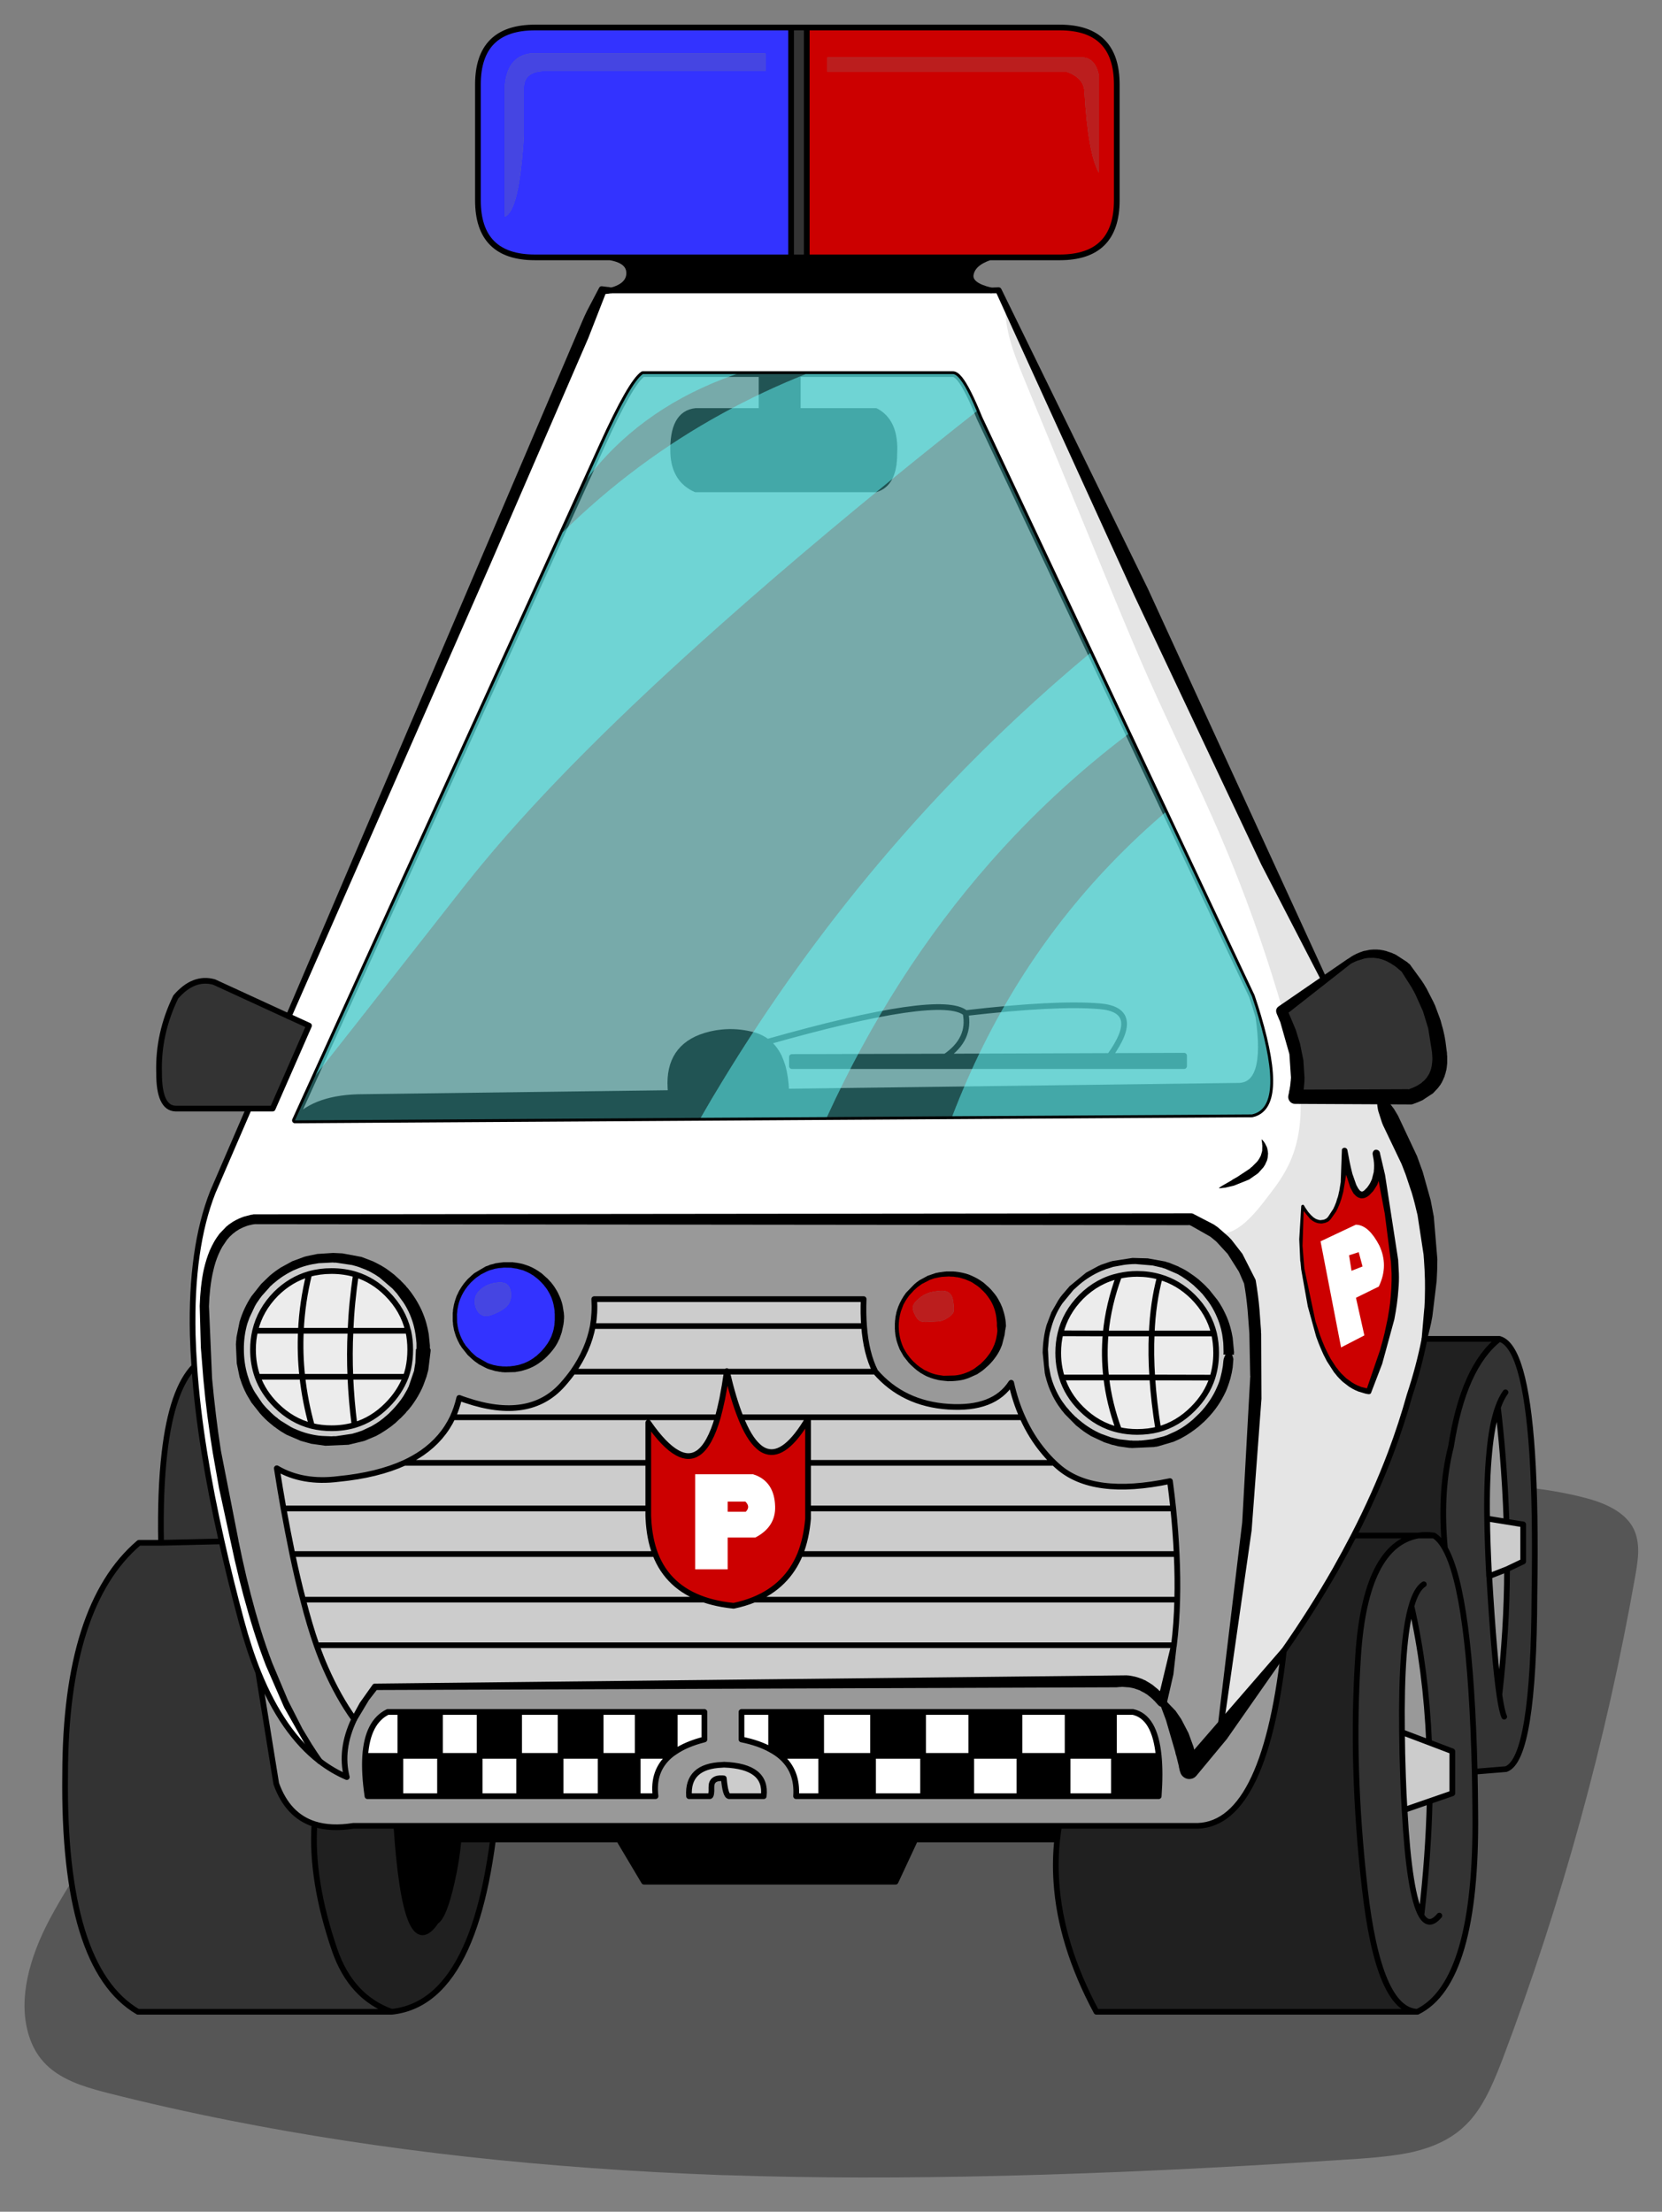
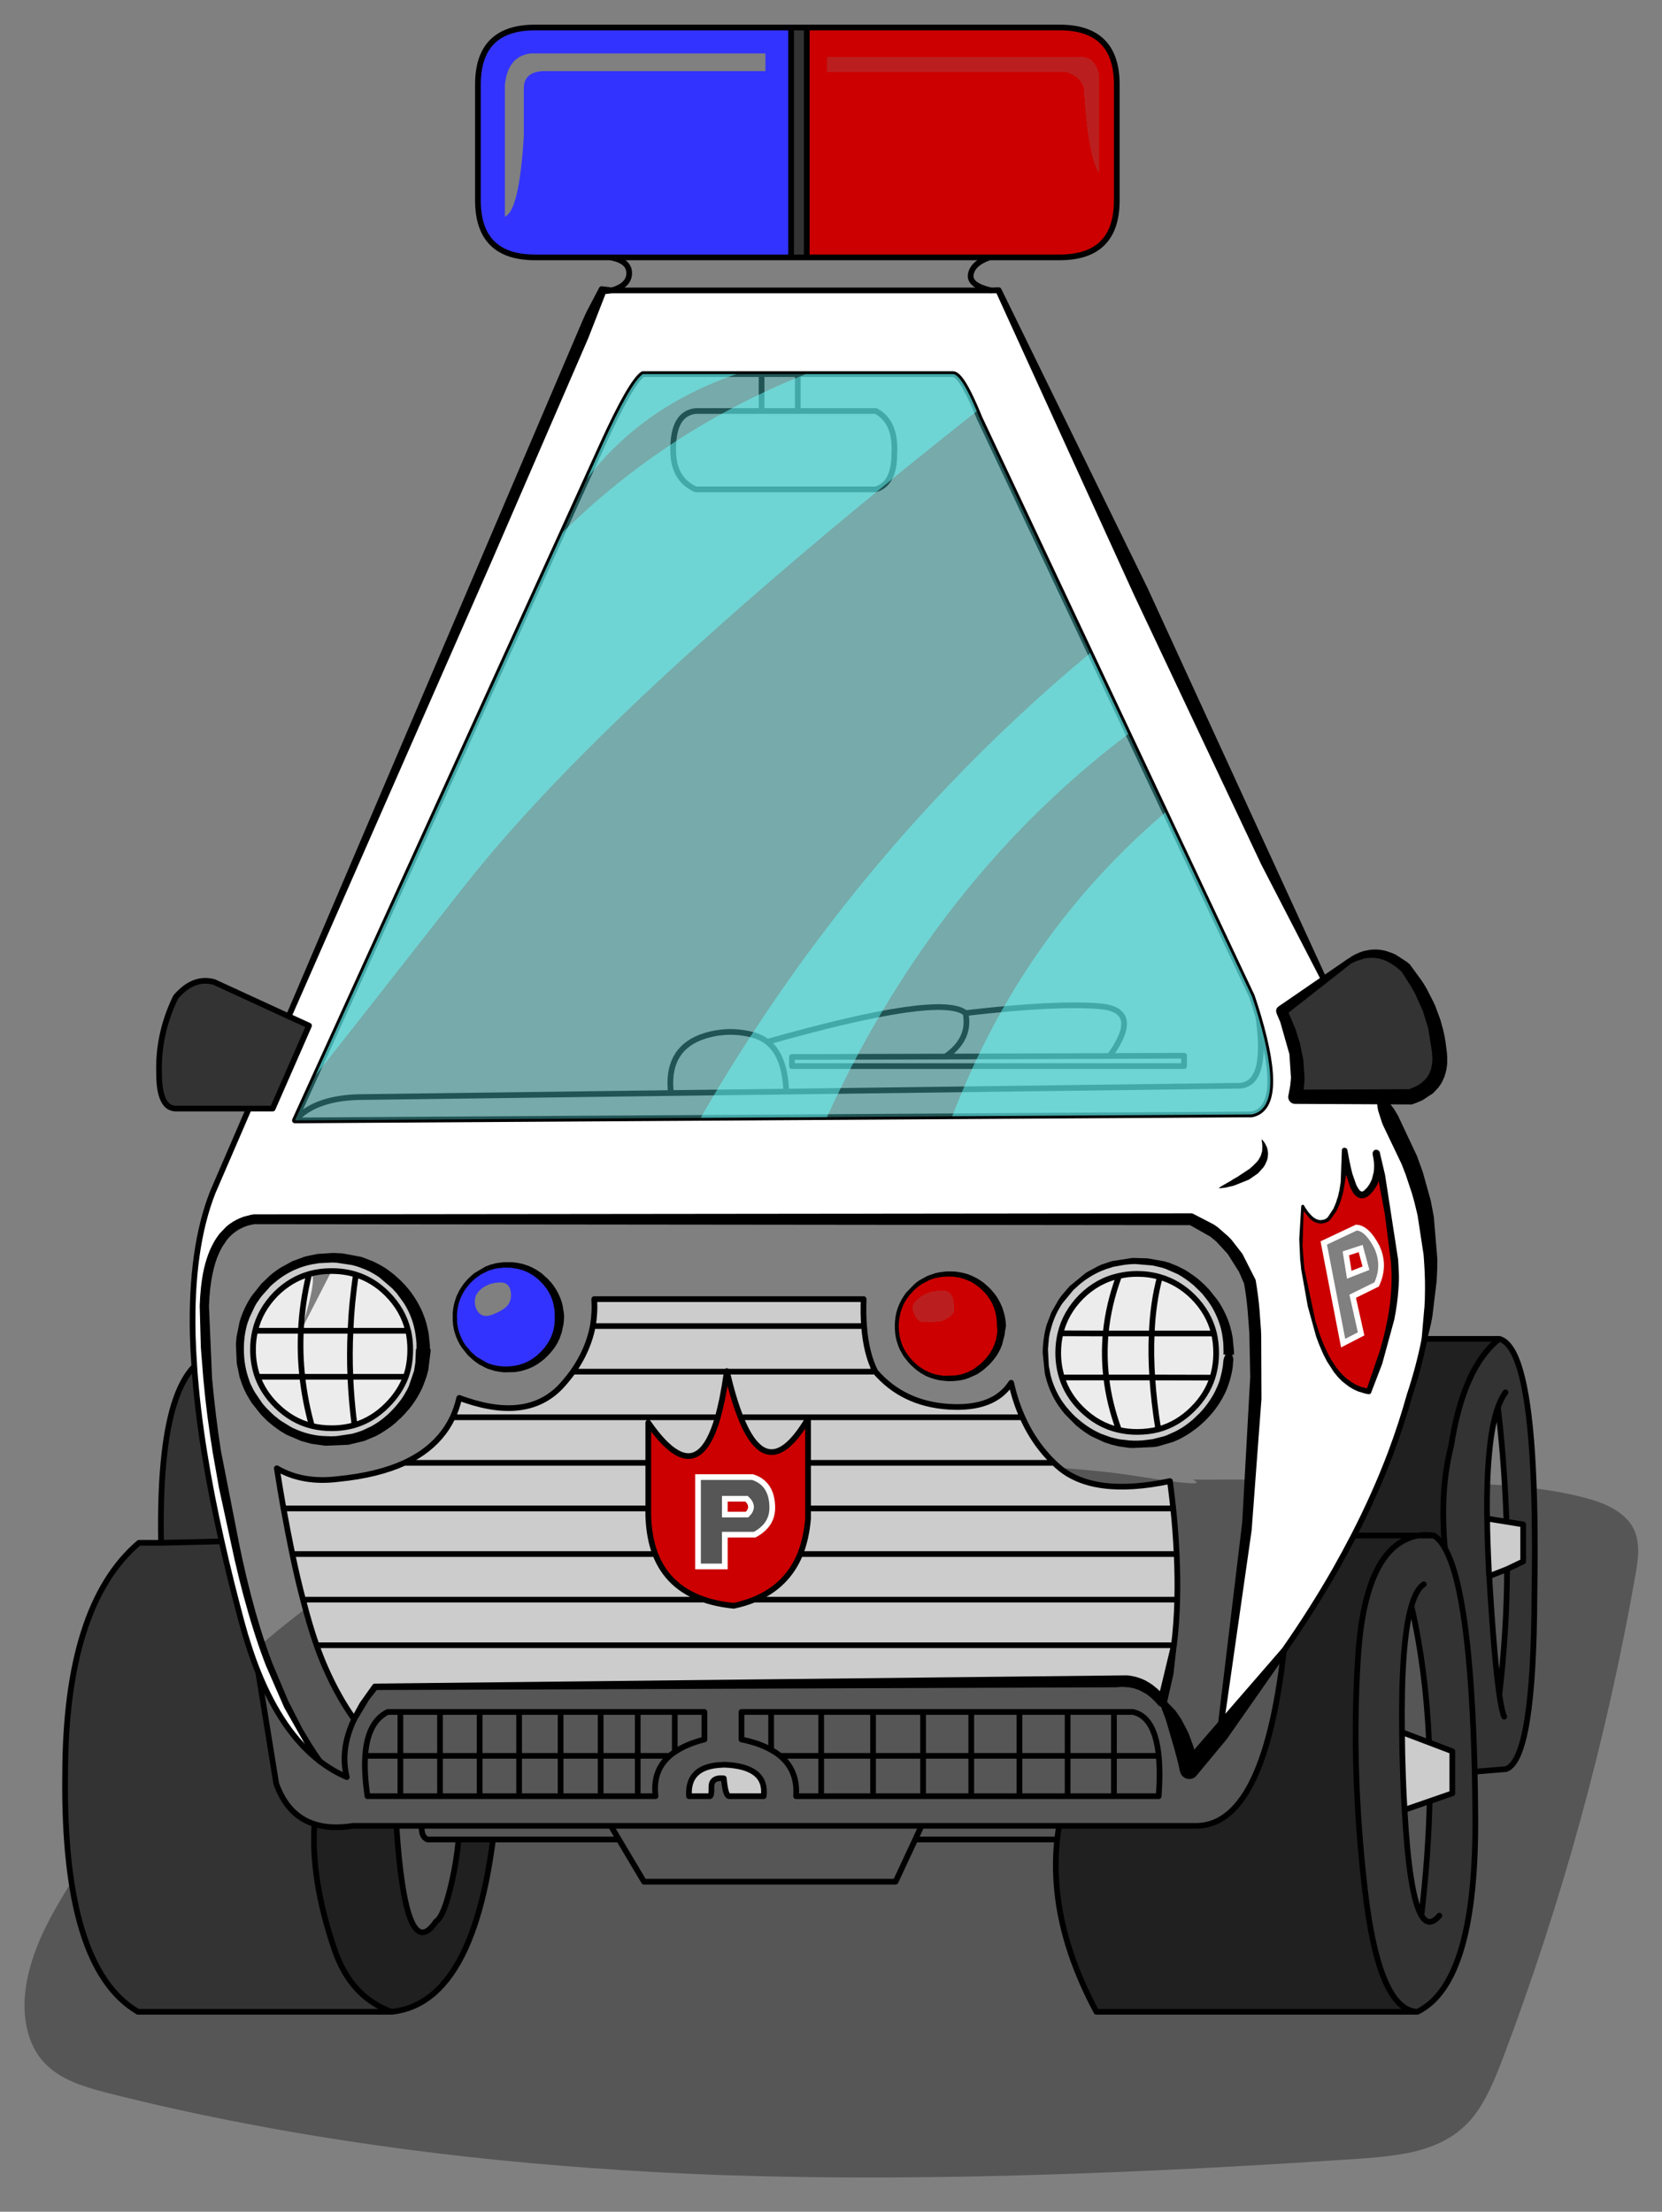
<svg xmlns="http://www.w3.org/2000/svg" xmlns:xlink="http://www.w3.org/1999/xlink" version="1.1" preserveAspectRatio="none" x="0px" y="0px" width="583px" height="776px" viewBox="0 0 583 776">
  <rect x="0" y="0" width="583" height="776" fill="#808080" stroke="none" />
  <defs>
    <g id="Layer21_0_FILL">
      <path fill="#000000" fill-opacity="0.329" stroke="none" d=" M 178.7 517.5 Q 172.6 520.2 163.35 525.65 160.35 527.4 157 529.45 148.6 534.6 133.1 545.6 115.8 557.8 107.1 564.45 92.95 575.25 82.6 585.15 67.05 599.9 51.9 620.25 40.2 635.9 25.8 659.05 18.45 670.8 15 678.25 9.9 689.3 8.85 699.05 8.1 706 9.55 712.05 11.15 718.85 15.25 723.4 19.05 727.65 25.6 730.45 29.9 732.35 37.85 734.35 58.75 739.65 80.75 744 120.35 751.85 163.35 756.65 206.65 761.45 253.35 763.15 254.55 763.15 255.75 763.2 343.7 766.15 468.35 757.95 472.55 757.7 476.75 757.4 489.1 756.55 495.9 754.95 506.25 752.5 512.7 746.9 514.2 745.6 515.65 744 518.7 740.55 521.25 735.75 523.7 731.25 527 722.65 558.3 639.85 573.65 552.8 574.6 547.45 574.65 544.5 574.7 539.85 573.1 536.5 569.45 529 556.1 525.55 545.25 522.7 531.5 521.45 522.55 520.65 506.45 520.15 487.2 519.65 468.35 519.4 445.7 519.05 423.55 519.15 420.65 519.15 418.4 519.15 425.2 522.2 399 517.95 363.2 512.15 298.7 515.15 275.95 516.2 253.35 516.6 216.5 517.25 180 516.2 180.25 516.75 178.7 517.5 Z" />
    </g>
    <g id="Layer20_0_FILL">
      <path fill="#FFFFFF" stroke="none" d=" M 454.35 384.85 Q 457.5 371.7 449.6 354.75 L 464.5 343.8 350.3 101.9 211.3 101.9 101.3 356.6 108.4 359.85 95.65 388.95 87.3 388.95 74.65 418.25 Q 66.9 437.9 67.6 468.2 67.75 473.65 68.15 479.4 69.1 493.55 71.7 509.75 74.05 524.45 77.75 540.8 80.75 554.2 84.65 568.7 87.3 578.6 90.6 586.8 99.15 607.9 112.15 617.9 92.3 590.45 82.35 540.8 78.6 525.2 76.15 509.75 72.8 488.8 71.8 468.2 69.9 430.55 89.25 427.8 L 417.7 427.8 Q 432.05 433.25 438.45 449.75 442.15 470.75 439.6 509.75 437 549.65 427.85 608.45 440.1 593.75 450.35 579.2 460.3 564.95 468.35 550.85 471.8 544.75 474.9 538.75 482.4 524.2 487.85 509.75 491.65 499.6 494.45 489.55 497.8 479.45 499.7 469.75 506.1 436.2 494.45 407.2 L 483.9 384.85 454.35 384.85 M 336.7 132.95 Q 339.45 136.4 343.6 146.65 L 439.15 349.55 Q 440.4 353.25 441.4 356.65 450.8 388.55 439.15 391 L 103.45 393.1 211.25 156.15 Q 221.25 134.15 225.5 131.25 L 334.2 131.25 Q 335.25 131.2 336.7 132.95 M 468.35 424.35 Q 471.9 417.4 471.7 403.75 474.65 423.1 479.65 418.35 484.65 413.55 482.8 404.7 487.4 423.35 489.2 442.4 491.05 461.4 480.15 488.2 473.35 487.3 468.35 480.6 463.85 474.55 460.85 463.85 454.5 441.15 457 423.3 461.25 430.75 465.8 427.95 467.25 426.45 468.35 424.35 Z" />
    </g>
    <g id="Layer19_0_FILL">
-       <path fill="#E5E5E5" stroke="none" d=" M 483.9 384.85 L 456.15 384.85 Q 456.9 398.65 452 408.75 450.4 412.1 447.7 415.9 446.3 417.85 442.6 422.6 438.5 427.75 435.15 430.2 430.95 433.25 426.85 433.05 434.3 439.1 438.45 449.75 442.15 470.75 439.6 509.75 437 549.65 427.85 608.45 440.1 593.75 450.35 579.2 460.3 564.95 468.35 550.85 471.8 544.75 474.9 538.75 482.4 524.2 487.85 509.75 491.65 499.6 494.45 489.55 497.8 479.45 499.7 469.75 506.1 436.2 494.45 407.2 L 483.9 384.85 M 468.35 424.35 Q 471.9 417.4 471.7 403.75 474.65 423.1 479.65 418.35 484.65 413.55 482.8 404.7 487.4 423.35 489.2 442.4 491.05 461.4 480.15 488.2 473.35 487.3 468.35 480.6 463.85 474.55 460.85 463.85 454.5 441.15 457 423.3 461.25 430.75 465.8 427.95 467.25 426.45 468.35 424.35 M 455.25 376.9 Q 455.2 367.9 450.8 357.45 451 358.15 451.2 358.9 454 369 455.25 376.9 M 352.75 110.75 Q 353.2 116.15 355.3 122.55 356.65 126.65 359.65 133.9 L 390.05 207.75 Q 398.15 227.35 402.45 237.05 405.4 243.75 411.7 257.3 413.25 260.6 415 264.35 423.2 281.9 427.45 291.7 429.8 297.2 432.05 302.7 442.4 328.25 449.95 354.5 L 464.5 343.8 352.85 107.25 Q 352.65 108.9 352.75 110.75 Z" />
-     </g>
+       </g>
    <g id="Layer18_0_FILL">
      <path fill="#202020" stroke="none" d=" M 468.35 550.85 Q 460.3 564.95 450.35 579.2 443.3 641.65 418.7 640.6 L 371.5 640.6 Q 371.1 643 370.85 645.4 370.05 652.7 370.55 660.2 371.95 682.25 384.6 705.85 L 497.2 705.85 Q 483.6 705.35 478.75 662.65 473.85 619.9 476.4 581 478.95 542.1 497.5 538.75 L 474.9 538.75 Q 471.8 544.75 468.35 550.85 M 525.95 469.75 L 499.7 469.75 Q 497.8 479.45 494.45 489.55 491.65 499.6 487.85 509.75 482.4 524.2 474.9 538.75 L 497.5 538.75 Q 500.15 538.3 503 538.75 505.1 540.05 506.85 543.2 505.15 524.55 508.45 509.75 508.7 508.6 509 507.45 513.35 479.55 525.95 469.75 M 139.05 640.6 L 123.95 640.6 Q 116.1 641.85 110.3 640 109 659.65 117.4 684.2 123.1 700.7 137.35 705.85 153.95 704.15 163.35 683.45 167.7 673.85 170.5 660.2 171.9 653.3 172.95 645.4 L 160.85 645.4 Q 160.2 652.75 158.5 660.2 155.75 672.45 152.95 674.15 142.3 689.95 139.05 640.6 Z" />
      <path fill="#333333" stroke="none" d=" M 497.5 538.75 L 503 538.75 Q 500.15 538.3 497.5 538.75 M 506.85 543.2 Q 505.1 540.05 503 538.75 L 497.5 538.75 Q 478.95 542.1 476.4 581 473.85 619.9 478.75 662.65 483.6 705.35 497.2 705.85 518.15 695.6 517.5 636.05 517.45 628.55 517.3 621.6 515.8 558.95 506.85 543.2 M 499.45 555.85 Q 496.8 557.55 495.1 563.5 500.2 585.75 501.3 611.35 L 509.45 614.45 509.45 629.2 501.5 631.95 Q 501.05 651.15 498.6 672.05 501.25 676.5 504.9 672.1 501.25 676.5 498.6 672.05 494.35 664.85 492.7 635 492.35 629.55 492.15 623.35 491.85 615.05 491.8 607.75 491.4 576.1 495.1 563.5 496.8 557.55 499.45 555.85 M 508.45 509.75 Q 505.15 524.55 506.85 543.2 515.8 558.95 517.3 621.6 L 528.3 620.7 Q 538.05 617.2 538.25 559.45 538.75 529.65 537.45 509.75 534.95 472.2 525.95 469.75 513.35 479.55 509 507.45 508.7 508.6 508.45 509.75 M 528.1 488.5 Q 526.6 490.55 525.45 493.8 526.4 501.8 527.05 509.75 528.05 521.95 528.45 533.9 L 534.3 534.85 534.3 547.85 528.65 550.55 Q 528.6 571.65 525.95 594.6 526.8 600.45 527.65 602.3 526.8 600.45 525.95 594.6 524.15 582.4 522.4 553 L 522.35 553 Q 521.75 541 521.65 532.8 521.45 519.4 522.4 509.75 523.3 499.75 525.45 493.8 526.6 490.55 528.1 488.5 M 522.35 553 L 522.4 553 Q 522.356 552.694 522.35 552.4 L 522.35 553 M 77.75 540.8 L 56.5 541.3 48.75 541.3 Q 22.95 563.25 22.85 622.5 22 690.4 48.4 705.85 L 137.35 705.85 Q 123.1 700.7 117.4 684.2 109 659.65 110.3 640 100.9 637 96.9 625.8 L 90.6 586.8 Q 87.3 578.6 84.65 568.7 80.75 554.2 77.75 540.8 M 77.75 540.8 Q 74.05 524.45 71.7 509.75 69.1 493.55 68.15 479.4 60.25 487.55 57.7 509.75 56.15 523 56.5 541.3 L 77.75 540.8 M 61.65 349.8 Q 55.4 362.65 55.8 376.35 55.75 388.75 61.55 388.95 L 87.3 388.95 95.65 388.95 108.4 359.85 101.3 356.6 75.1 344.55 Q 67.9 342.55 61.65 349.8 M 283 9.65 L 277.5 9.65 277.5 90.3 283 90.3 283 9.65 M 473.35 337.3 L 464.5 343.8 449.6 354.75 Q 457.5 371.7 454.35 384.85 L 483.9 384.85 494.75 384.85 Q 505.65 381.35 505.05 370.55 504.05 354 493.15 339.7 483.5 330.95 473.35 337.3 Z" />
-       <path fill="#999999" stroke="none" d=" M 501.5 631.95 L 492.7 635 Q 494.35 664.85 498.6 672.05 501.05 651.15 501.5 631.95 M 491.8 607.75 L 501.3 611.35 Q 500.2 585.75 495.1 563.5 491.4 576.1 491.8 607.75 M 528.65 550.55 L 522.4 553 Q 524.15 582.4 525.95 594.6 528.6 571.65 528.65 550.55 M 528.45 533.9 Q 528.05 521.95 527.05 509.75 526.4 501.8 525.45 493.8 523.3 499.75 522.4 509.75 521.45 519.4 521.65 532.8 L 528.45 533.9 M 123.95 640.6 L 139.05 640.6 147.95 640.6 214.25 640.6 323.25 640.6 371.5 640.6 418.7 640.6 Q 443.3 641.65 450.35 579.2 440.1 593.75 427.85 608.45 422.7 614.65 417.2 620.85 413.8 604.75 407.6 597 403.5 591.85 398.2 590.4 395.05 589.55 391.45 589.95 L 131.6 591.85 Q 126.9 597.65 124.25 603.2 119.2 613.8 121.65 623.5 116.65 621.35 112.15 617.9 99.15 607.9 90.6 586.8 L 96.9 625.8 Q 100.9 637 110.3 640 116.1 641.85 123.95 640.6 M 136 600.65 L 140.45 600.65 154.35 600.65 168.25 600.65 182.1 600.65 196.65 600.65 210.7 600.65 223.7 600.65 236.7 600.65 247.1 600.65 247.1 610.3 Q 240.75 611.9 236.7 614.7 235.75 615.3 234.9 616.05 228.85 621.35 229.95 630.2 L 223.7 630.2 210.7 630.2 196.65 630.2 182.1 630.2 168.25 630.2 154.35 630.2 140.45 630.2 128.9 630.2 Q 127.7 622.05 128.1 616.05 128.9 604.15 136 600.65 M 306.25 600.65 L 323.8 600.65 340.7 600.65 357.6 600.65 374.5 600.65 390.75 600.65 397.4 600.65 Q 405.1 602.3 406.45 616.05 407.05 622 406.45 630.2 L 390.75 630.2 374.5 630.2 357.6 630.2 340.7 630.2 323.8 630.2 306.25 630.2 288.05 630.2 279.25 630.2 Q 279.9 621.25 273.65 616.05 272.25 614.9 270.5 613.95 266.3 611.55 260.1 610.3 L 260.1 600.65 270.5 600.65 288.05 600.65 306.25 600.65 M 255.75 630.2 Q 254.45 630.05 253.9 623.95 253.6 623.9 253.35 623.9 249.45 623.7 249.55 627.15 249.65 629.95 249.05 630.2 L 241.7 630.2 Q 241 619.65 253.35 619.2 253.65 619.15 254 619.15 269.15 619.7 267.9 630.2 L 255.75 630.2 M 303.1 465.25 Q 303.8 474.8 307.05 481.25 316.75 492.5 332.7 493.55 348.65 494.6 354.7 485.15 356.15 491.7 358.65 497.25 361.75 504.25 366.45 509.75 368 511.6 369.75 513.25 370.4 513.9 371.1 514.5 383.35 525.35 410.4 519.65 411.05 524.55 411.55 529.25 412.4 537.55 412.75 545.25 413.15 553.65 412.95 561.25 412.75 569.7 411.8 577.25 411.3 581.4 410.55 585.25 409.35 591.5 407.6 597 413.8 604.75 417.2 620.85 422.7 614.65 427.85 608.45 437 549.65 439.6 509.75 442.15 470.75 438.45 449.75 432.05 433.25 417.7 427.8 L 89.25 427.8 Q 69.9 430.55 71.8 468.2 72.8 488.8 76.15 509.75 78.6 525.2 82.35 540.8 92.3 590.45 112.15 617.9 116.65 621.35 121.65 623.5 119.2 613.8 124.25 603.2 118.7 595.5 114.2 585.25 112.6 581.65 111.05 577.25 108.6 570.25 106.3 561.25 104.35 553.9 102.55 545.25 101 537.75 99.45 529.25 98.25 522.5 97.1 515.15 106.2 520.5 118.75 518.9 132.45 517.55 141.85 513.25 145.2 511.7 148.05 509.75 155.25 504.75 158.8 497.25 160.25 494.1 161.1 490.45 162.25 490.9 163.35 491.25 185.75 498.85 197.35 485.8 199.35 483.55 201 481.25 206.35 473.65 207.95 465.25 208.75 460.65 208.45 455.8 L 302.95 455.8 Q 302.75 460.85 303.1 465.25 M 319.95 478.3 Q 314.6 472.95 314.6 465.35 314.6 457.75 319.95 452.35 325.35 447 332.95 447 340.55 447 345.9 452.35 351.3 457.75 351.3 465.35 351.3 472.95 345.9 478.3 344.15 480.05 342.2 481.25 338.05 483.7 332.95 483.7 327.85 483.7 323.7 481.25 321.7 480.05 319.95 478.3 M 190.85 449.15 Q 196.25 454.55 196.25 462.15 196.25 469.75 190.85 475.1 185.5 480.5 177.9 480.5 170.3 480.5 164.9 475.1 164.05 474.25 163.35 473.35 159.55 468.55 159.55 462.15 159.55 455.75 163.35 450.9 164.05 450 164.9 449.15 170.3 443.8 177.9 443.8 185.5 443.8 190.85 449.15 M 84.15 473.45 Q 84.15 460.15 93.5 450.65 103 441.3 116.3 441.3 129.65 441.3 139.05 450.65 148.5 460.15 148.5 473.45 148.5 477.55 147.65 481.25 145.6 489.7 139.05 496.2 129.65 505.65 116.3 505.65 103 505.65 93.5 496.2 84.15 486.8 84.15 473.45 M 421.6 451.8 Q 431.05 461.3 431.05 474.6 431.05 487.95 421.6 497.35 412.2 506.8 398.85 506.8 385.55 506.8 376.05 497.35 369.1 490.4 367.35 481.25 366.7 478.05 366.7 474.6 366.7 461.3 376.05 451.8 385.55 442.45 398.85 442.45 412.2 442.45 421.6 451.8 Z" />
      <path fill="#CCCCCC" stroke="none" d=" M 501.3 611.35 L 491.8 607.75 Q 491.85 615.05 492.15 623.35 492.35 629.55 492.7 635 L 501.5 631.95 509.45 629.2 509.45 614.45 501.3 611.35 M 534.3 534.85 L 528.45 533.9 521.65 532.8 Q 521.75 541 522.35 553 L 522.35 552.4 Q 522.356 552.694 522.4 553 L 528.65 550.55 534.3 547.85 534.3 534.85 M 253.9 623.95 Q 254.45 630.05 255.75 630.2 L 267.9 630.2 Q 269.15 619.7 254 619.15 253.65 619.15 253.35 619.2 241 619.65 241.7 630.2 L 249.05 630.2 Q 249.65 629.95 249.55 627.15 249.45 623.7 253.35 623.9 253.6 623.9 253.9 623.95 M 111.05 577.25 Q 112.6 581.65 114.2 585.25 118.7 595.5 124.25 603.2 126.9 597.65 131.6 591.85 L 391.45 589.95 Q 395.05 589.55 398.2 590.4 403.5 591.85 407.6 597 409.35 591.5 410.55 585.25 411.3 581.4 411.8 577.25 L 111.05 577.25 M 247 561.25 Q 234.35 556.95 229.85 545.25 L 102.55 545.25 Q 104.35 553.9 106.3 561.25 L 247 561.25 M 280.7 545.25 Q 276.1 556.5 264.5 561.25 L 412.95 561.25 Q 413.15 553.65 412.75 545.25 L 280.7 545.25 M 253.35 562.85 Q 249.95 562.25 247 561.25 L 106.3 561.25 Q 108.6 570.25 111.05 577.25 L 411.8 577.25 Q 412.75 569.7 412.95 561.25 L 264.5 561.25 Q 261.2 562.6 257.35 563.4 255.3 563.2 253.35 562.85 M 283.45 513.25 L 283.45 529.25 411.55 529.25 Q 411.05 524.55 410.4 519.65 383.35 525.35 371.1 514.5 370.4 513.9 369.75 513.25 L 283.45 513.25 M 283.45 529.25 L 283.45 532.45 Q 283.45 532.65 283.45 532.85 282.85 539.8 280.7 545.25 L 412.75 545.25 Q 412.4 537.55 411.55 529.25 L 283.45 529.25 M 283.45 497.75 L 283.45 513.25 369.75 513.25 Q 368 511.6 366.45 509.75 361.75 504.25 358.65 497.25 L 259.8 497.25 Q 262.65 504.5 265.95 507.45 267.35 508.75 268.85 509.2 275.45 511.3 283.45 497.75 M 227.4 529.25 L 227.4 513.25 141.85 513.25 Q 132.45 517.55 118.75 518.9 106.2 520.5 97.1 515.15 98.25 522.5 99.45 529.25 L 227.4 529.25 M 227.4 531.8 L 227.4 529.25 99.45 529.25 Q 101 537.75 102.55 545.25 L 229.85 545.25 Q 227.8 539.85 227.45 532.85 227.4 532.35 227.4 531.8 M 227.4 513.25 L 227.4 499.15 Q 233 507.25 237.6 509.75 241.65 512 244.95 509.75 249 506.95 251.8 497.25 L 158.8 497.25 Q 155.25 504.75 148.05 509.75 145.2 511.7 141.85 513.25 L 227.4 513.25 M 307.05 481.25 L 255 481.25 Q 257.25 490.9 259.8 497.25 L 358.65 497.25 Q 356.15 491.7 354.7 485.15 348.65 494.6 332.7 493.55 316.75 492.5 307.05 481.25 M 303.1 465.25 Q 302.75 460.85 302.95 455.8 L 208.45 455.8 Q 208.75 460.65 207.95 465.25 L 303.1 465.25 M 431.05 474.6 Q 431.05 461.3 421.6 451.8 412.2 442.45 398.85 442.45 385.55 442.45 376.05 451.8 366.7 461.3 366.7 474.6 366.7 478.05 367.35 481.25 369.1 490.4 376.05 497.35 385.55 506.8 398.85 506.8 412.2 506.8 421.6 497.35 431.05 487.95 431.05 474.6 M 425.3 483.35 Q 423.35 489.4 418.5 494.25 413.15 499.65 406.3 501.5 402.8 502.4 398.9 502.4 395.55 502.4 392.5 501.7 385.05 500.05 379.25 494.25 374.4 489.4 372.5 483.3 372.05 481.85 371.75 480.35 371.2 477.6 371.2 474.65 371.2 471.05 372 467.8 373.7 460.65 379.25 455 385.05 449.25 392.55 447.65 395.6 446.95 398.9 446.95 403.1 446.95 406.85 448.05 413.35 449.9 418.5 455 424.1 460.65 425.85 467.85 426.6 471.1 426.6 474.65 426.6 479.25 425.3 483.35 M 93.5 450.65 Q 84.15 460.15 84.15 473.45 84.15 486.8 93.5 496.2 103 505.65 116.3 505.65 129.65 505.65 139.05 496.2 145.6 489.7 147.65 481.25 148.5 477.55 148.5 473.45 148.5 460.15 139.05 450.65 129.65 441.3 116.3 441.3 103 441.3 93.5 450.65 M 108.45 447 Q 112.15 445.95 116.3 445.95 120.85 445.95 124.85 447.2 130.95 449.1 135.8 453.95 141.45 459.65 143.15 466.9 143.15 466.95 143.2 466.95 143.9 470.1 143.9 473.5 143.9 477 143.2 480.2 142.85 481.65 142.35 483.05 140.25 488.55 135.8 493 130.75 498.1 124.35 500 120.55 501.1 116.3 501.1 112.7 501.1 109.4 500.3 102.35 498.55 96.8 493 92.35 488.55 90.35 483.05 88.75 478.6 88.75 473.5 88.75 470.05 89.5 466.9 91.2 459.65 96.8 453.95 101.95 448.85 108.45 447 M 254.95 481.25 Q 254.95 481.155 254.95 481.05 254.952 481.155 255 481.25 L 307.05 481.25 Q 303.8 474.8 303.1 465.25 L 207.95 465.25 Q 206.35 473.65 201 481.25 L 254.95 481.25 M 253.35 490.75 Q 254.2 486.45 254.95 481.25 L 201 481.25 Q 199.35 483.55 197.35 485.8 185.75 498.85 163.35 491.25 162.25 490.9 161.1 490.45 160.25 494.1 158.8 497.25 L 251.8 497.25 Q 252.6 494.3 253.35 490.75 Z" />
-       <path fill="#000000" stroke="none" d=" M 323.25 640.6 L 321.05 645.4 370.85 645.4 Q 371.1 643 371.5 640.6 L 323.25 640.6 M 314.15 660.2 L 321.05 645.4 323.25 640.6 214.25 640.6 217.1 645.4 225.9 660.2 314.15 660.2 M 149.95 645.4 L 160.85 645.4 172.95 645.4 217.1 645.4 214.25 640.6 147.95 640.6 Q 147.65 644.4 149.95 645.4 M 147.95 640.6 L 139.05 640.6 Q 142.3 689.95 152.95 674.15 155.75 672.45 158.5 660.2 160.2 652.75 160.85 645.4 L 149.95 645.4 Q 147.65 644.4 147.95 640.6 M 357.6 616.05 L 357.6 600.65 340.7 600.65 340.7 616.05 357.6 616.05 M 374.5 616.05 L 390.75 616.05 390.75 600.65 374.5 600.65 374.5 616.05 M 374.5 630.2 L 374.5 616.05 357.6 616.05 357.6 630.2 374.5 630.2 M 406.45 630.2 Q 407.05 622 406.45 616.05 L 390.75 616.05 390.75 630.2 406.45 630.2 M 323.8 616.05 L 323.8 630.2 340.7 630.2 340.7 616.05 323.8 616.05 M 288.05 616.05 L 288.05 630.2 306.25 630.2 306.25 616.05 288.05 616.05 M 288.05 616.05 L 288.05 600.65 270.5 600.65 270.5 613.95 Q 272.25 614.9 273.65 616.05 L 288.05 616.05 M 323.8 600.65 L 306.25 600.65 306.25 616.05 323.8 616.05 323.8 600.65 M 196.65 630.2 L 196.65 616.05 182.1 616.05 182.1 630.2 196.65 630.2 M 168.25 600.65 L 168.25 616.05 182.1 616.05 182.1 600.65 168.25 600.65 M 210.7 616.05 L 210.7 630.2 223.7 630.2 223.7 616.05 210.7 616.05 M 210.7 616.05 L 210.7 600.65 196.65 600.65 196.65 616.05 210.7 616.05 M 236.7 614.7 L 236.7 600.65 223.7 600.65 223.7 616.05 234.9 616.05 Q 235.75 615.3 236.7 614.7 M 154.35 616.05 L 154.35 630.2 168.25 630.2 168.25 616.05 154.35 616.05 M 140.45 616.05 L 128.1 616.05 Q 127.7 622.05 128.9 630.2 L 140.45 630.2 140.45 616.05 M 154.35 616.05 L 154.35 600.65 140.45 600.65 140.45 616.05 154.35 616.05 M 253.35 362.2 Q 249.5 362.55 245.75 363.95 233.65 368.65 235.35 383.5 L 275.8 383 Q 275.6 377.9 274.5 374.05 273.95 372.3 273.3 370.85 271.7 367.55 269.15 365.55 266.75 363.7 263.55 362.95 258.35 361.7 253.35 362.2 M 267.15 144.2 L 279.85 144.2 279.85 131.25 267.15 131.25 267.15 144.2 M 236.15 158.8 Q 236.3 163.55 238.3 166.8 240.25 170 244.05 171.7 L 307.2 171.7 Q 313.7 169.75 313.7 159.35 314.05 153.45 312.3 149.6 310.65 146 307.2 144.2 L 279.85 144.2 267.15 144.2 244.05 144.2 Q 235.75 145.1 236.15 158.8 M 441.4 356.65 Q 445 381.35 434 380.95 L 275.8 383 235.35 383.5 127.5 384.9 Q 110.8 384.9 103.45 393.1 L 439.15 391 Q 450.8 388.55 441.4 356.65 M 389.25 370.5 L 331.65 370.7 277.8 370.85 277.8 374.05 415.35 374.05 415.35 370.4 389.25 370.5 M 340.5 96.4 Q 341.15 92.35 347.15 90.3 L 283 90.3 277.5 90.3 214 90.3 Q 220.95 91.5 220.7 96.15 220.45 100.25 214.5 101.9 L 347.6 101.9 Q 340 100.1 340.5 96.4 Z" />
-       <path fill="#FFFFFF" stroke="none" d=" M 340.7 630.2 L 357.6 630.2 357.6 616.05 340.7 616.05 340.7 630.2 M 397.4 600.65 L 390.75 600.65 390.75 616.05 406.45 616.05 Q 405.1 602.3 397.4 600.65 M 374.5 616.05 L 374.5 600.65 357.6 600.65 357.6 616.05 374.5 616.05 M 374.5 616.05 L 374.5 630.2 390.75 630.2 390.75 616.05 374.5 616.05 M 270.5 613.95 L 270.5 600.65 260.1 600.65 260.1 610.3 Q 266.3 611.55 270.5 613.95 M 288.05 630.2 L 288.05 616.05 273.65 616.05 Q 279.9 621.25 279.25 630.2 L 288.05 630.2 M 323.8 616.05 L 306.25 616.05 306.25 630.2 323.8 630.2 323.8 616.05 M 306.25 616.05 L 306.25 600.65 288.05 600.65 288.05 616.05 306.25 616.05 M 323.8 600.65 L 323.8 616.05 340.7 616.05 340.7 600.65 323.8 600.65 M 182.1 616.05 L 168.25 616.05 168.25 630.2 182.1 630.2 182.1 616.05 M 196.65 616.05 L 196.65 600.65 182.1 600.65 182.1 616.05 196.65 616.05 M 210.7 630.2 L 210.7 616.05 196.65 616.05 196.65 630.2 210.7 630.2 M 234.9 616.05 L 223.7 616.05 223.7 630.2 229.95 630.2 Q 228.85 621.35 234.9 616.05 M 223.7 616.05 L 223.7 600.65 210.7 600.65 210.7 616.05 223.7 616.05 M 247.1 610.3 L 247.1 600.65 236.7 600.65 236.7 614.7 Q 240.75 611.9 247.1 610.3 M 154.35 616.05 L 140.45 616.05 140.45 630.2 154.35 630.2 154.35 616.05 M 140.45 600.65 L 136 600.65 Q 128.9 604.15 128.1 616.05 L 140.45 616.05 140.45 600.65 M 154.35 600.65 L 154.35 616.05 168.25 616.05 168.25 600.65 154.35 600.65 M 264.7 538.45 Q 271.1 535.05 270.9 528.6 270.7 520.4 264 518.25 L 244.85 518.25 244.85 549.6 254.25 549.6 254.25 538.45 264.7 538.45 M 254.25 531.4 L 254.25 525.85 261.9 525.85 Q 264.9 528.65 262.05 531.4 L 254.25 531.4 M 482.95 437.45 Q 482.95 437.4 482.9 437.35 479.5 430.9 475.8 430.7 L 464.35 436.1 471.15 471.25 477.45 468 474.55 455 474.5 454.8 475.7 454.2 482.9 450.65 Q 486 443.95 482.95 437.45 M 472.1 439.75 L 477.3 438.05 479.15 444.95 473.3 447.25 472.1 439.75 Z" />
-       <path fill="#ECECEC" stroke="none" d=" M 404.2 483.3 L 388.05 483.3 Q 389.1 492.5 392.5 501.7 395.55 502.4 398.9 502.4 402.8 502.4 406.3 501.5 404.75 491.9 404.2 483.3 M 372.5 483.3 Q 374.4 489.4 379.25 494.25 385.05 500.05 392.5 501.7 389.1 492.5 388.05 483.3 L 372.5 483.3 M 371.75 480.35 Q 372.05 481.85 372.5 483.3 L 388.05 483.3 Q 387.15 475.6 387.85 467.85 L 372 467.8 Q 371.2 471.05 371.2 474.65 371.2 477.6 371.75 480.35 M 387.85 467.85 Q 388.8 457.75 392.55 447.65 385.05 449.25 379.25 455 373.7 460.65 372 467.8 L 387.85 467.85 M 404 467.85 L 387.85 467.85 Q 387.15 475.6 388.05 483.3 L 404.2 483.3 Q 403.65 475.15 404 467.85 M 398.9 446.95 Q 395.6 446.95 392.55 447.65 388.8 457.75 387.85 467.85 L 404 467.85 Q 404.45 457 406.85 448.05 403.1 446.95 398.9 446.95 M 425.3 483.35 Q 426.6 479.25 426.6 474.65 426.6 471.1 425.85 467.85 L 404 467.85 Q 403.65 475.15 404.2 483.3 L 425.3 483.35 M 418.5 455 Q 413.35 449.9 406.85 448.05 404.45 457 404 467.85 L 425.85 467.85 Q 424.1 460.65 418.5 455 M 418.5 494.25 Q 423.35 489.4 425.3 483.35 L 404.2 483.3 Q 404.75 491.9 406.3 501.5 413.15 499.65 418.5 494.25 M 122.9 483.05 L 106.05 483.05 Q 107 491.65 109.4 500.3 112.7 501.1 116.3 501.1 120.55 501.1 124.35 500 123.25 491.45 122.9 483.05 M 135.8 493 Q 140.25 488.55 142.35 483.05 L 122.9 483.05 Q 123.25 491.45 124.35 500 130.75 498.1 135.8 493 M 124.85 447.2 Q 123.35 457 122.95 466.9 L 143.15 466.9 Q 141.45 459.65 135.8 453.95 130.95 449.1 124.85 447.2 M 143.2 466.95 Q 143.15 466.95 143.15 466.9 L 122.95 466.9 Q 122.55 474.95 122.9 483.05 L 142.35 483.05 Q 142.85 481.65 143.2 480.2 143.9 477 143.9 473.5 143.9 470.1 143.2 466.95 M 105.55 466.9 Q 105.15 475 106.05 483.05 L 122.9 483.05 Q 122.55 474.95 122.95 466.9 L 105.55 466.9 M 90.35 483.05 Q 92.35 488.55 96.8 493 102.35 498.55 109.4 500.3 107 491.65 106.05 483.05 L 90.35 483.05 M 88.75 473.5 Q 88.75 478.6 90.35 483.05 L 106.05 483.05 Q 105.15 475 105.55 466.9 L 89.5 466.9 Q 88.75 470.05 88.75 473.5 M 105.55 466.9 Q 106 456.95 108.45 447 101.95 448.85 96.8 453.95 91.2 459.65 89.5 466.9 L 105.55 466.9 M 116.3 445.95 Q 112.15 445.95 108.45 447 106 456.95 105.55 466.9 L 122.95 466.9 Q 123.35 457 124.85 447.2 120.85 445.95 116.3 445.95 Z" />
+       <path fill="#ECECEC" stroke="none" d=" M 404.2 483.3 L 388.05 483.3 Q 389.1 492.5 392.5 501.7 395.55 502.4 398.9 502.4 402.8 502.4 406.3 501.5 404.75 491.9 404.2 483.3 M 372.5 483.3 Q 374.4 489.4 379.25 494.25 385.05 500.05 392.5 501.7 389.1 492.5 388.05 483.3 L 372.5 483.3 M 371.75 480.35 Q 372.05 481.85 372.5 483.3 L 388.05 483.3 Q 387.15 475.6 387.85 467.85 L 372 467.8 Q 371.2 471.05 371.2 474.65 371.2 477.6 371.75 480.35 M 387.85 467.85 Q 388.8 457.75 392.55 447.65 385.05 449.25 379.25 455 373.7 460.65 372 467.8 L 387.85 467.85 M 404 467.85 L 387.85 467.85 Q 387.15 475.6 388.05 483.3 L 404.2 483.3 Q 403.65 475.15 404 467.85 M 398.9 446.95 Q 395.6 446.95 392.55 447.65 388.8 457.75 387.85 467.85 L 404 467.85 Q 404.45 457 406.85 448.05 403.1 446.95 398.9 446.95 M 425.3 483.35 Q 426.6 479.25 426.6 474.65 426.6 471.1 425.85 467.85 L 404 467.85 Q 403.65 475.15 404.2 483.3 L 425.3 483.35 M 418.5 455 Q 413.35 449.9 406.85 448.05 404.45 457 404 467.85 L 425.85 467.85 Q 424.1 460.65 418.5 455 M 418.5 494.25 Q 423.35 489.4 425.3 483.35 L 404.2 483.3 Q 404.75 491.9 406.3 501.5 413.15 499.65 418.5 494.25 M 122.9 483.05 L 106.05 483.05 Q 107 491.65 109.4 500.3 112.7 501.1 116.3 501.1 120.55 501.1 124.35 500 123.25 491.45 122.9 483.05 M 135.8 493 Q 140.25 488.55 142.35 483.05 L 122.9 483.05 Q 123.25 491.45 124.35 500 130.75 498.1 135.8 493 M 124.85 447.2 Q 123.35 457 122.95 466.9 L 143.15 466.9 Q 141.45 459.65 135.8 453.95 130.95 449.1 124.85 447.2 M 143.2 466.95 Q 143.15 466.95 143.15 466.9 L 122.95 466.9 Q 122.55 474.95 122.9 483.05 L 142.35 483.05 Q 142.85 481.65 143.2 480.2 143.9 477 143.9 473.5 143.9 470.1 143.2 466.95 M 105.55 466.9 Q 105.15 475 106.05 483.05 L 122.9 483.05 Q 122.55 474.95 122.95 466.9 L 105.55 466.9 M 90.35 483.05 Q 92.35 488.55 96.8 493 102.35 498.55 109.4 500.3 107 491.65 106.05 483.05 L 90.35 483.05 M 88.75 473.5 Q 88.75 478.6 90.35 483.05 L 106.05 483.05 Q 105.15 475 105.55 466.9 L 89.5 466.9 Q 88.75 470.05 88.75 473.5 M 105.55 466.9 Q 106 456.95 108.45 447 101.95 448.85 96.8 453.95 91.2 459.65 89.5 466.9 L 105.55 466.9 Q 112.15 445.95 108.45 447 106 456.95 105.55 466.9 L 122.95 466.9 Q 123.35 457 124.85 447.2 120.85 445.95 116.3 445.95 Z" />
      <path fill="#3333FF" stroke="none" d=" M 196.25 462.15 Q 196.25 454.55 190.85 449.15 185.5 443.8 177.9 443.8 170.3 443.8 164.9 449.15 164.05 450 163.35 450.9 159.55 455.75 159.55 462.15 159.55 468.55 163.35 473.35 164.05 474.25 164.9 475.1 170.3 480.5 177.9 480.5 185.5 480.5 190.85 475.1 196.25 469.75 196.25 462.15 M 178.85 452 Q 179.25 453 179.25 454.4 179.25 455.6 178.9 456.5 178.4 458 176.85 459.1 175.75 459.95 173.9 460.75 172.65 461.35 171.5 461.6 170.85 461.75 170.3 461.7 168.55 461.65 167.4 459.85 166.55 458.45 166.55 456.5 166.65 455.35 166.85 454.8 167.1 454.1 167.8 453.2 169.95 450.85 173.15 450.2 173.8 450.05 175.15 449.95 176.55 449.95 177.2 450.25 178.25 450.65 178.85 452 M 277.5 90.3 L 277.5 9.65 187.65 9.65 Q 167.65 9.65 167.65 29.65 L 167.65 70.3 Q 167.65 90.3 187.65 90.3 L 214 90.3 277.5 90.3 M 268.5 18.75 L 268.5 24.95 190.4 24.95 Q 183.85 25.35 183.75 30.75 L 183.75 47.75 Q 182.15 74.05 177.1 76 L 177.1 29.85 Q 178.1 19.7 186.15 18.75 L 268.5 18.75 Z" />
-       <path fill="#3333FF" fill-opacity="0.769" stroke="none" d=" M 179.25 454.4 Q 179.25 453 178.85 452 178.25 450.65 177.2 450.25 176.55 449.95 175.15 449.95 173.8 450.05 173.15 450.2 169.95 450.85 167.8 453.2 167.1 454.1 166.85 454.8 166.65 455.35 166.55 456.5 166.55 458.45 167.4 459.85 168.55 461.65 170.3 461.7 170.85 461.75 171.5 461.6 172.65 461.35 173.9 460.75 175.75 459.95 176.85 459.1 178.4 458 178.9 456.5 179.25 455.6 179.25 454.4 M 268.5 24.95 L 268.5 18.75 186.15 18.75 Q 178.1 19.7 177.1 29.85 L 177.1 76 Q 182.15 74.05 183.75 47.75 L 183.75 30.75 Q 183.85 25.35 190.4 24.95 L 268.5 24.95 Z" />
      <path fill="#CC0000" stroke="none" d=" M 314.6 465.35 Q 314.6 472.95 319.95 478.3 321.7 480.05 323.7 481.25 327.85 483.7 332.95 483.7 338.05 483.7 342.2 481.25 344.15 480.05 345.9 478.3 351.3 472.95 351.3 465.35 351.3 457.75 345.9 452.35 340.55 447 332.95 447 325.35 447 319.95 452.35 314.6 457.75 314.6 465.35 M 320.2 459 Q 320.1 457.7 321.6 456.25 323.05 454.8 325 453.9 326.95 453.05 330.35 452.85 333.75 452.85 334.3 456.15 334.85 459.45 334.45 460.4 334 461.35 332.7 462.2 331.2 463.25 329.9 463.5 329.15 463.65 328.3 463.65 L 325.55 463.8 Q 323.75 464 322.7 463.45 321.9 463 321.3 461.95 320.3 460.3 320.2 459 M 255 481.25 L 254.95 481.25 Q 254.2 486.45 253.35 490.75 252.6 494.3 251.8 497.25 249 506.95 244.95 509.75 241.65 512 237.6 509.75 233 507.25 227.4 499.15 L 227.4 513.25 227.4 529.25 227.4 531.8 Q 227.4 532.35 227.45 532.85 227.8 539.85 229.85 545.25 234.35 556.95 247 561.25 249.95 562.25 253.35 562.85 255.3 563.2 257.35 563.4 261.2 562.6 264.5 561.25 276.1 556.5 280.7 545.25 282.85 539.8 283.45 532.85 283.45 532.65 283.45 532.45 L 283.45 529.25 283.45 513.25 283.45 497.75 Q 275.45 511.3 268.85 509.2 267.35 508.75 265.95 507.45 262.65 504.5 259.8 497.25 257.25 490.9 255 481.25 M 270.9 528.6 Q 271.1 535.05 264.7 538.45 L 254.25 538.45 254.25 549.6 244.85 549.6 244.85 518.25 264 518.25 Q 270.7 520.4 270.9 528.6 M 254.25 525.85 L 254.25 531.4 262.05 531.4 Q 264.9 528.65 261.9 525.85 L 254.25 525.85 M 254.95 481.25 L 255 481.25 Q 254.952 481.155 254.95 481.05 254.95 481.155 254.95 481.25 M 482.8 404.7 Q 484.65 413.55 479.65 418.35 474.65 423.1 471.7 403.75 471.9 417.4 468.35 424.35 467.25 426.45 465.8 427.95 461.25 430.75 457 423.3 454.5 441.15 460.85 463.85 463.85 474.55 468.35 480.6 473.35 487.3 480.15 488.2 491.05 461.4 489.2 442.4 487.4 423.35 482.8 404.7 M 482.9 437.35 Q 482.95 437.4 482.95 437.45 486 443.95 482.9 450.65 L 475.7 454.2 474.55 455 477.45 468 471.15 471.25 464.35 436.1 475.8 430.7 Q 479.5 430.9 482.9 437.35 M 477.3 438.05 L 472.1 439.75 473.3 447.25 479.15 444.95 477.3 438.05 M 391.75 29.65 Q 391.75 9.65 371.75 9.65 L 283 9.65 283 90.3 347.15 90.3 371.75 90.3 Q 391.75 90.3 391.75 70.3 L 391.75 29.65 M 378.45 20.15 Q 384.1 19.6 385.45 26.4 L 385.45 60.55 Q 381.65 53.85 380.4 32.2 380.2 27.3 374.2 25.2 L 290.25 25.2 290.25 20.15 378.45 20.15 Z" />
      <path fill="#CC0000" fill-opacity="0.769" stroke="none" d=" M 321.6 456.25 Q 320.1 457.7 320.2 459 320.3 460.3 321.3 461.95 321.9 463 322.7 463.45 323.75 464 325.55 463.8 L 328.3 463.65 Q 329.15 463.65 329.9 463.5 331.2 463.25 332.7 462.2 334 461.35 334.45 460.4 334.85 459.45 334.3 456.15 333.75 452.85 330.35 452.85 326.95 453.05 325 453.9 323.05 454.8 321.6 456.25 M 385.45 26.4 Q 384.1 19.6 378.45 20.15 L 290.25 20.15 290.25 25.2 374.2 25.2 Q 380.2 27.3 380.4 32.2 381.65 53.85 385.45 60.55 L 385.45 26.4 Z" />
    </g>
    <g id="Layer18_0_STROKES_1_FILL">
      <path fill="#000000" stroke="none" d=" M 489.1 462.95 Q 489.65 460.15 490 457.6 490.4 454.6 490.55 452.2 490.8 449.5 490.7 446.75 L 490.45 442 485.85 412.2 484.15 404.95 Q 484.104 404.675 484.05 404.4 L 484 404.4 484 404.35 Q 483.9 403.85 483.45 403.6 482.95 403.3 482.45 403.4 481.95 403.55 481.7 404 481.45 404.45 481.5 404.95 L 481.85 406.95 Q 482 407.95 482 408.95 482 410.25 481.9 410.9 L 481.9 411.15 481.25 413.7 480.85 414.6 Q 480.55 415.3 479.9 416.2 L 479.8 416.3 479.75 416.4 479.45 416.8 479.25 416.95 478.8 417.45 478.6 417.6 478.4 417.8 478.05 418 477.8 418.05 477.65 418.05 477.45 418 477.2 417.85 477.1 417.75 476.95 417.65 476.7 417.3 Q 476.45 417.05 476.2 416.55 L 475.75 415.7 474.4 411.85 Q 473.75 409.3 473.45 407.75 L 472.65 403.55 Q 472.6 403.15 472.25 402.9 471.9 402.65 471.5 402.7 470.6 402.9 470.7 403.75 L 470.3 414.75 469.8 417.8 469.6 418.6 469.55 418.95 469.25 420.1 469.1 420.45 468.65 421.95 468.55 422.1 468.5 422.3 468.2 423 468.15 423.2 468.05 423.35 467.75 424 467.75 424.05 465.85 426.95 465.4 427.4 465.45 427.4 465.35 427.5 465.4 427.4 465.05 427.65 464.9 427.7 464.6 427.85 464.3 427.95 463.15 428.1 462.55 428 461.65 427.7 460.85 427.2 460.6 427 459.75 426.2 459.65 426.05 459.3 425.7 459.2 425.55 458.95 425.3 457.7 423.45 457.65 423.3 457.45 423 Q 457.2 422.5 456.7 422.8 456.45 422.95 456.45 423.2 L 455.75 434.8 456.1 442.35 456.2 442.9 456.4 444.95 456.4 445.2 458.75 458.35 461.7 469 Q 462.55 471.4 463.4 473.35 464.15 475.2 465.45 477.6 L 468 481.55 468.2 481.75 468.3 481.9 468.4 482 469.15 482.95 469.55 483.35 469.65 483.5 470.2 484 470.3 484.15 471.05 484.85 473.2 486.5 Q 474.6 487.4 475.3 487.7 L 476.45 488.2 476.5 488.25 476.6 488.25 479.1 489 480 489.15 Q 480.75 489.25 481 488.6 L 481 488.55 484.85 478.5 489.1 462.95 M 487.85 442.25 L 487.9 442.4 488.15 446.8 Q 488.2 449.15 488.05 452.05 487.9 454.7 487.6 457.3 487.4 459 486.8 462.5 L 485.7 467.65 Q 485.1 470.2 484.35 472.75 L 484.2 473.4 479.5 487.1 479.45 487.1 477.85 486.7 477.6 486.65 477.25 486.5 477.15 486.5 477.1 486.45 476.1 486.05 Q 475.05 485.55 474.2 485 L 472.2 483.55 470.4 481.8 470.25 481.6 470.05 481.4 469.7 480.95 469.5 480.75 469.35 480.5 468.65 479.65 466.8 476.8 Q 465.95 475.3 464.75 472.75 463.55 469.95 463.05 468.5 L 461.45 463.6 457.55 445.1 457.55 444.8 457.5 444.5 456.9 437.1 457.3 424.9 459.55 427.65 460.45 428.35 461.15 428.75 461.3 428.8 461.5 428.9 462.25 429.15 463.05 429.25 Q 463.5 429.3 463.85 429.25 L 464.85 429.05 465.4 428.8 465.6 428.75 466.1 428.45 466.8 427.75 468.7 425.05 468.9 424.65 468.9 424.6 468.95 424.55 468.95 424.5 469.35 423.75 469.4 423.55 469.75 422.8 469.8 422.6 470.05 422.05 470.3 421.25 470.45 420.9 471.2 418.15 472.2 412.15 473.65 416.65 474.8 418.75 475.75 419.7 Q 475.85 419.8 476.45 420.15 L 477.25 420.4 Q 477.7 420.5 478.15 420.4 478.45 420.4 478.95 420.2 L 479.65 419.85 479.75 419.75 480.2 419.45 481.65 417.95 481.75 417.8 481.8 417.7 482 417.45 483.1 415.7 483.6 414.35 485.75 425.8 487.85 442.25 Z" />
    </g>
    <g id="Layer18_0_STROKES_2_FILL">
      <path fill="#000000" stroke="none" d=" M 442.55 399.9 L 442.75 401.3 442.75 401.6 442.8 401.95 442.75 403.8 442.7 403.9 442.7 404 442.3 405.4 Q 441.85 406.35 441.4 407 L 441.35 407.1 441.25 407.2 440.95 407.6 439.1 409.45 438.85 409.6 438.45 410 434.45 412.65 434.25 412.8 432.4 413.85 432 414.15 428.6 416.1 428.4 416.25 428.2 416.35 427.65 416.75 427.6 416.85 427.7 416.9 428 416.9 428.35 416.85 428.6 416.85 428.85 416.8 429.8 416.7 432.8 416 438.15 413.85 441.1 411.8 441.2 411.7 441.35 411.6 443.15 409.6 443.8 408.6 443.85 408.45 444.4 407.25 444.5 406.95 444.7 406.05 444.8 404.85 444.8 404.55 444.75 404.25 444.75 404 444.7 403.85 444.7 403.75 444.5 402.75 444.4 402.55 444.35 402.35 443.65 401 443.45 400.75 443.3 400.5 442.7 399.85 Q 442.7 399.8 442.55 399.8 L 442.55 399.9 Z" />
    </g>
    <g id="Layer18_0_STROKES_3_FILL">
      <path fill="#000000" stroke="none" d=" M 321.4 450 L 320.9 450.45 320.8 450.5 317.8 453.6 317 454.75 Q 316.25 455.9 315.65 457.15 315 458.5 314.65 459.75 L 314.4 460.6 314.4 460.8 314.3 461.15 314.25 461.5 314.15 461.8 314 463.2 313.95 463.4 313.95 463.9 313.9 464.25 313.9 466.35 313.95 466.7 313.95 467.25 314 467.4 314.05 468.1 314.05 468.2 314.1 468.25 314.1 468.45 314.15 468.8 314.25 469.15 314.3 469.5 314.4 469.8 314.4 470 314.65 470.85 Q 314.9 471.75 315.6 473.45 L 317 475.9 318.7 478.05 318.8 478.2 318.95 478.3 319.4 478.8 320.65 479.95 Q 321.5 480.75 322.8 481.6 L 322.9 481.7 323.05 481.8 323.2 481.85 323.3 481.9 323.35 481.95 323.65 482.1 323.95 482.3 325.1 482.9 Q 326.5 483.5 327.6 483.8 328.9 484.2 330.1 484.35 L 332 484.55 332.15 484.55 332.35 484.6 332.6 484.6 Q 334.3 484.6 335.1 484.5 337.5 484.35 339.75 483.5 L 342.55 482.25 342.7 482.2 342.75 482.15 342.85 482.1 343.75 481.5 Q 344.75 480.85 345.4 480.25 L 346.45 479.3 346.55 479.25 346.65 479.15 346.65 479.1 346.7 479.1 346.7 479.05 346.9 478.9 Q 348.25 477.55 349.3 476.05 350.3 474.65 350.95 473.2 L 351.5 471.85 352.4 468.35 352.5 467.45 352.55 467.25 352.55 467.05 352.6 466.7 352.7 466.35 352.7 466.1 352.75 466 352.75 465.85 352.8 465.7 352.85 465.35 352.9 465.35 352.85 464.95 352.85 464.55 352.8 464.25 352.8 463.95 Q 352.6 461.95 352 460.05 351.7 458.9 351 457.4 350.05 455.5 349.35 454.55 L 349.3 454.45 349.2 454.4 349.1 454.2 347.6 452.4 347.4 452.25 347.4 452.2 346.95 451.75 346.75 451.6 346.75 451.55 346.65 451.45 346.55 451.4 345.05 450.05 343.75 449.15 Q 342.05 448.05 339.75 447.15 337.5 446.4 335.1 446.15 L 334.8 446.15 334.5 446.1 331.85 446.1 331.7 446.15 331.4 446.15 329.2 446.45 329.1 446.5 329.05 446.5 328.25 446.65 325.45 447.6 322.5 449.2 321.4 450 M 322.35 451.25 L 322.45 451.15 323.35 450.5 325.8 449.25 326.05 449.1 327.75 448.5 329.2 448.2 329.35 448.15 329.5 448.15 330.35 448 332.95 447.85 333.25 447.9 334.65 447.95 334.7 448 334.9 448 335.45 448.1 335.75 448.1 336.25 448.2 336.4 448.25 336.55 448.25 338.55 448.85 339.5 449.25 339.65 449.3 340.2 449.55 340.35 449.6 341.1 450 343.1 451.35 343.25 451.5 343.65 451.8 344.95 453.05 345.05 453.1 345.05 453.15 345.85 454 346.2 454.5 346.35 454.65 347.15 455.8 347.2 455.9 347.25 455.95 Q 348.05 457.2 348.55 458.5 348.95 459.45 349.25 460.8 349.55 462.1 349.7 464.15 L 349.7 465.3 349.75 465.6 349.75 465.8 349.8 465.9 349.8 466.3 349.85 466.4 349.85 467.2 349.8 467.55 349.75 467.75 349.75 468 349.4 469.9 349.3 470.15 349.25 470.45 348.75 471.9 348.6 472.2 Q 348.15 473.35 347.3 474.7 346.1 476.4 345.25 477.25 L 345.1 477.45 345.05 477.45 344.9 477.6 344.85 477.7 344.75 477.75 343.95 478.55 341.7 480.25 341.65 480.3 341.6 480.3 341.5 480.35 341.3 480.5 340.4 480.95 340.2 481.1 339 481.6 Q 337.05 482.4 334.9 482.6 L 330.95 482.7 330.35 482.6 Q 327.95 482.35 325.8 481.4 L 324.7 480.85 324.4 480.75 324.15 480.6 324.1 480.55 324.05 480.55 324.05 480.5 323.9 480.45 323.75 480.35 323.65 480.25 Q 322.6 479.65 321.6 478.8 L 320.7 477.95 320.45 477.75 320.25 477.5 320 477.3 319.9 477.15 319.8 477.05 Q 319.2 476.45 318.2 475.05 317.7 474.35 316.9 472.85 316.45 471.9 316 470.45 315.6 469.05 315.45 467.9 L 315.35 467.25 315.35 466.95 315.3 466.6 315.25 465.3 315.3 464 315.35 463.65 315.35 463.35 315.45 462.7 Q 315.6 461.55 316 460.15 L 316.9 457.75 Q 317.7 456.25 318.2 455.55 L 318.95 454.5 320.25 453.1 320.45 452.85 321.6 451.8 321.75 451.7 321.85 451.6 322.1 451.4 322.35 451.25 Z" />
    </g>
    <g id="Layer18_0_STROKES_4_FILL">
      <path fill="#000000" stroke="none" d=" M 171.9 443.75 L 171.6 443.9 170.35 444.35 166.45 446.65 166.35 446.75 166.05 446.95 165.75 447.25 165.65 447.3 164.05 448.8 163.6 449.3 Q 162.75 450.2 161.9 451.5 161 452.85 160.55 453.95 L 160.4 454.25 160.3 454.4 160.05 455.05 160 455.15 160 455.2 159.55 456.55 Q 159.25 457.4 158.95 459.3 L 158.9 459.65 158.9 460 158.8 460.7 158.8 463.5 158.9 464.2 158.9 464.55 159 465.25 159 465.35 159.05 465.45 159.05 465.6 159.15 465.95 159.15 466.1 159.2 466.3 159.25 466.65 159.55 467.65 Q 159.9 468.95 160.55 470.3 L 161.35 471.85 161.55 472.1 161.9 472.7 164.05 475.4 165.55 476.8 Q 166.4 477.6 167.7 478.45 L 167.95 478.65 170.35 479.9 170.5 479.95 170.65 480.05 171.25 480.3 171.35 480.3 171.4 480.35 173.75 481.05 174.75 481.2 174.9 481.25 174.95 481.25 175.05 481.3 175.7 481.35 175.85 481.4 176 481.4 176.3 481.45 176.8 481.45 176.95 481.5 180.8 481.4 180.95 481.35 182.45 481.1 182.6 481.05 182.75 481.05 184.75 480.45 Q 186.95 479.7 188.8 478.45 L 190.3 477.35 190.5 477.15 190.9 476.85 191.75 476.05 191.8 476.05 191.8 476 191.95 475.85 Q 193.3 474.5 194.4 473 195.5 471.45 196.05 470.1 L 196.25 469.75 197.05 467.45 197.65 464.7 197.8 463.5 197.8 463 197.85 462.9 197.85 462.15 197.9 462.15 197.85 461.75 197.85 461.35 197.8 461.05 197.8 460.75 197.35 458 197.05 456.85 Q 196.65 455.5 196 454.2 195.75 453.6 195.25 452.75 L 194.35 451.3 194.2 451.15 194.1 450.95 193.65 450.4 193.55 450.25 193.1 449.7 192.9 449.55 192.6 449.15 192.4 449 192.4 448.95 191.95 448.5 191.75 448.35 191.75 448.3 191.7 448.25 191.65 448.25 190.05 446.8 188.75 445.9 Q 186.8 444.6 184.7 443.9 182.7 443.15 180.05 442.9 L 179.9 442.85 176.65 442.85 176.35 442.9 Q 175.5 443 175.05 443.05 L 174.1 443.2 173.95 443.2 172.55 443.6 172.25 443.65 171.9 443.75 M 174.15 445.05 L 174.3 445.05 174.4 445 174.45 445 175.05 444.9 175.3 444.9 176.45 444.8 176.75 444.75 179.3 444.8 179.6 444.85 179.7 444.85 179.85 444.9 181.2 445.1 181.35 445.1 181.45 445.15 183.5 445.7 184.55 446.15 184.7 446.2 186 446.85 186.2 447 187.05 447.5 188.55 448.65 188.7 448.8 188.9 448.95 189.85 449.9 189.95 449.95 189.95 450 190.75 450.85 191.1 451.35 191.25 451.5 191.95 452.45 192.05 452.65 192.1 452.7 192.15 452.8 Q 192.8 453.8 193.45 455.3 194 456.8 194.15 457.6 L 194.5 459.5 194.5 459.7 194.55 459.9 194.55 460.6 194.6 460.95 194.6 463.35 194.55 463.65 194.55 463.95 194.5 464.35 194.5 464.75 194.15 466.65 194.05 466.9 194 467.2 193.4 468.9 Q 192.85 470.2 192.05 471.4 191.15 472.75 190.05 473.95 L 189.9 474.1 189.85 474.1 189.85 474.15 188.1 475.8 187.7 476.05 187.35 476.35 Q 185.7 477.55 183.9 478.25 L 183.7 478.35 183.45 478.4 182.45 478.75 182.2 478.8 182.15 478.85 182.05 478.85 181.95 478.9 180.65 479.15 180.5 479.2 180.35 479.2 178.75 479.4 178.15 479.4 177.9 479.45 176.05 479.4 175.9 479.35 175.15 479.3 175.05 479.25 174.75 479.25 173 478.9 172.45 478.7 172.15 478.65 171.95 478.55 171.9 478.55 171.05 478.25 167.45 476.2 167.35 476.15 166.85 475.75 166.75 475.65 166.6 475.55 165.35 474.4 163.35 472.1 162.85 471.3 162.65 471.05 161.9 469.6 Q 161.4 468.55 161 467.25 L 160.8 466.6 160.75 466.3 160.65 466 160.65 465.8 160.6 465.65 160.55 465.35 160.5 465.2 160.5 465 160.35 464.05 160.3 461.1 160.4 460.15 160.4 459.85 160.45 459.5 Q 160.75 457.8 161 457 161.75 454.55 163.2 452.4 164.2 451 164.8 450.4 L 165.2 449.95 166.6 448.65 166.75 448.55 166.85 448.45 167.1 448.25 167.35 448.1 167.45 448 168.35 447.4 168.6 447.2 170.75 446.1 171.05 446 171.2 445.9 172.05 445.6 172.15 445.55 172.45 445.5 173.6 445.15 174.15 445.05 Z" />
    </g>
    <g id="Layer18_0_STROKES_5_FILL">
      <path fill="#000000" stroke="none" d=" M 409.65 442.9 L 409.4 442.85 408.7 442.6 402.6 441.5 397.25 441.35 390.15 442.45 389.9 442.55 389.6 442.6 386.1 443.8 385.85 443.95 385.35 444.15 381 446.5 375.4 451.1 375.3 451.15 372.6 454.3 Q 371.95 455.05 371.2 456.25 L 368.8 460.45 367.1 464.95 Q 365.85 469.4 365.75 474.6 L 366.5 481.85 366.65 482.45 366.65 482.6 366.95 483.6 367 483.9 367.1 484.2 Q 367.85 486.8 368.8 488.75 369.7 490.8 371.15 493 L 372.55 494.95 372.75 495.15 372.85 495.3 372.95 495.4 373.5 496.1 377.45 500.1 378.85 501.2 379.05 501.4 379.3 501.55 Q 380.15 502.25 381.2 502.9 L 382.7 503.85 387.4 506.05 389.6 506.75 389.85 506.85 391.75 507.3 392.05 507.4 392.2 507.4 392.3 507.45 396.15 508 396.7 508 397 508.05 404.75 507.7 405.25 507.6 405.5 507.6 406.25 507.45 411.65 505.85 413.9 504.85 414.35 504.6 Q 416.15 503.65 417.6 502.65 419.2 501.55 420.55 500.45 L 422.1 499.05 422.2 499 422.5 498.7 422.6 498.55 422.7 498.5 423.1 498.1 Q 425.6 495.55 427.2 493.15 428.65 491.05 430 488.2 430.85 486.25 431.6 483.65 432.15 481.6 432.4 479.8 L 432.65 476.8 432.6 476.75 432.6 476.65 432.55 476.4 432.45 476.15 432.45 476.05 432.25 475.5 432.2 475.3 432.85 475.3 432.85 474.6 432.9 474.6 432.4 469.35 Q 432.05 467.25 431.55 465.55 430.9 463.2 429.85 461 428.6 458.3 427.05 456.1 L 424.1 452.4 423.2 451.5 423.15 451.4 422.65 450.9 422.55 450.85 422.5 450.75 420.4 448.85 Q 418.9 447.65 417.45 446.7 415.9 445.6 414.2 444.8 L 413.75 444.6 413.35 444.35 410.15 443.05 409.65 442.9 M 407.55 444.75 L 408.45 445.05 408.7 445.1 408.9 445.2 413.05 447 Q 414.45 447.75 416 448.85 416.95 449.5 418.65 450.9 L 421.1 453.25 421.15 453.35 421.75 453.95 422.9 455.4 Q 423.9 456.65 424.6 457.75 425.95 459.85 426.95 462.25 427.7 463.95 428.35 466.4 428.8 468.3 428.95 469.85 429.15 471.2 429.15 472.4 L 429.2 474.55 429.15 475.15 429.15 475.25 429.85 475.25 429.85 475.3 429.8 475.45 429.5 476.05 429.45 476.25 429.35 476.5 429.3 476.55 429.3 476.6 429.25 476.75 429.25 476.85 429.2 477 429.2 477.15 429.15 477.3 428.95 479.3 Q 428.65 481.2 428.25 482.75 427.75 484.9 426.85 486.8 425.9 489.05 424.4 491.3 422.75 493.8 420.75 495.85 L 418.45 498.05 Q 417.3 499.05 415.85 500.1 414.55 501.05 412.9 501.9 L 412.55 502.1 409.25 503.6 408.6 503.8 408.4 503.9 404.25 504.95 400.4 505.4 399.65 505.4 399.4 505.45 397.25 505.45 397.1 505.4 396.35 505.4 392.8 505 392.65 504.95 392.5 504.95 390.5 504.5 390.25 504.4 389.7 504.3 386.25 503.05 Q 382.25 501.3 378.85 498.45 L 378 497.75 377.6 497.35 377.35 497.2 375.95 495.8 375.8 495.6 375.2 495 375.1 494.85 375.05 494.75 374.5 494.15 374.4 494 374.1 493.7 372.75 491.9 Q 370.25 488.25 368.85 483.7 L 368.8 483.4 368.7 483.15 368.55 482.6 368.5 482.3 368.45 482.15 368.45 482.05 367.9 479.2 367.6 473.4 367.9 469.95 367.9 469.7 368.25 467.7 Q 368.8 465.65 368.85 465.5 370.15 461 372.7 457.25 L 376.65 452.45 376.7 452.45 378.75 450.6 Q 382.15 447.75 386.15 446 L 388.15 445.2 388.4 445.15 390.15 444.6 390.4 444.5 394.25 443.8 Q 396.35 443.5 398.35 443.5 L 404.3 444 407.55 444.75 Z" />
    </g>
    <g id="Layer18_0_STROKES_6_FILL">
      <path fill="#000000" stroke="none" d=" M 131.55 590.7 Q 131 590.7 130.7 591.1 L 126.2 597.45 123.3 602.75 Q 123.15 603.15 123.3 603.5 123.45 603.9 123.8 604.1 124.65 604.45 125.1 603.65 L 125.15 603.6 129.4 596.5 132.15 592.95 391.65 592 392.7 591.9 393.2 591.9 393.45 591.85 393.75 591.85 395.75 592 396 592 396.75 592.15 396.95 592.15 397 592.2 397.25 592.25 397.4 592.25 397.5 592.3 397.65 592.35 397.75 592.35 399.9 593.1 400.1 593.25 401.45 593.95 401.9 594.25 402.1 594.35 402.75 594.8 Q 402.85 594.95 403.15 595.15 L 403.55 595.45 403.75 595.65 403.95 595.8 404.15 596 404.35 596.15 404.7 596.55 405.1 596.9 405.25 597.1 406.25 598.2 Q 406.75 598.75 407.45 598.85 408.2 598.9 408.75 598.4 409.1 598.1 409.3 597.55 L 411.6 587.5 412.75 577.35 Q 412.8 576.95 412.55 576.6 412.25 576.3 411.85 576.3 410.9 576.2 410.8 577.1 L 407 592.9 406.85 593.35 406.75 593.25 406.5 593.05 406.3 592.8 404.1 591 403.8 590.85 403.55 590.65 401.6 589.5 401.3 589.4 400.7 589.1 398.85 588.45 398.75 588.45 398.7 588.4 398.65 588.4 398.5 588.35 398.4 588.35 398.3 588.3 398.25 588.3 397.9 588.2 397.75 588.2 397.6 588.15 396 587.85 395.65 587.85 395.35 587.8 131.55 590.7 M 88.35 426.2 L 88.1 426.2 85.6 426.85 Q 83.6 427.55 82.35 428.3 81.7 428.6 80.85 429.25 80.7 429.3 80.5 429.5 L 80.3 429.6 79.8 430.05 79.45 430.3 77 432.85 76 434.25 Q 75.4 435.15 75.1 435.7 74.35 437 73.55 438.8 72.35 441.7 71.55 445.15 70.95 447.7 70.5 451.65 70.15 454.95 70.05 458.2 L 70.45 472.75 71.35 484 Q 72 491 72.75 496.8 73.7 503.95 74.6 509.5 L 76.85 522.2 82.3 547.25 Q 84 554.65 85.4 559.8 87.15 566.3 89 572.15 91.05 578.65 93.25 584.3 L 99.7 599.1 107.65 613.15 111.3 618.45 Q 111.9 619.25 112.7 618.7 113.5 618.1 112.95 617.3 111.4 615.15 109.4 612 L 106.1 606.55 101.05 596.65 95.5 583.45 Q 93.2 577.4 91.35 571.4 87.8 559.8 84.95 546.7 L 83.8 541.2 83.7 540.85 83.7 540.65 83.65 540.55 83.65 540.4 77.5 509.05 Q 76.4 502 75.75 496.4 75 490.2 74.4 483.7 L 73.3 458.3 Q 73.4 455.1 73.75 452.05 74.2 448.35 74.8 445.9 75.5 442.75 76.65 440.1 77.25 438.7 78 437.4 L 79.65 434.95 Q 81.4 432.75 84 431.25 85.45 430.5 86.65 430.1 L 87.7 429.8 87.85 429.8 88.4 429.65 88.75 429.6 88.9 429.55 89.1 429.55 89.45 429.5 417.2 429.85 416.95 429.75 417.65 429.85 417.2 429.85 417.8 430.05 424.5 433.85 424.6 433.95 424.7 434 426.65 435.6 430.65 439.95 434.6 446.2 436.4 450.35 Q 436.376 450.236 436.35 450.1 L 436.45 450.5 436.4 450.35 Q 437.166 454.525 437.65 459.8 L 438.25 467.8 438.55 482.65 Q 438.65 482.95 438.55 483.25 L 435.75 534.1 426.85 608.25 Q 426.8 608.65 427.05 609 427.3 609.35 427.7 609.4 428.6 609.5 428.8 608.6 L 439.05 536.95 442.5 490.8 442.4 467.9 442.35 467.6 442.35 466.95 441.8 459.4 Q 441.4 454.7 440.5 449.35 L 440.4 448.95 435.8 439.9 432 435 430.95 433.9 427.25 430.65 427.15 430.6 427.05 430.5 425.75 429.6 418.4 425.8 Q 418.2 425.7 417.7 425.7 L 89 426.05 88.35 426.2 Z" />
    </g>
    <g id="Layer18_0_STROKES_7_FILL">
      <path fill="#000000" stroke="none" d=" M 215.3 101.7 Q 215.2 101 214.45 100.9 L 213.5 100.7 213.3 100.7 211.3 100.45 Q 210.5 100.3 210.15 101 L 205.95 109 Q 205.1 110.7 204.15 112.95 L 100.35 356.2 Q 100 357.05 100.9 357.5 101.75 357.85 102.2 356.95 L 171.9 198.2 206.35 118.65 212.4 103.15 213.3 103.05 213.5 103.05 213.7 103 214.45 102.9 Q 214.9 102.85 215.15 102.45 215.4 102.1 215.3 101.7 Z" />
    </g>
    <g id="Layer18_0_STROKES_8_FILL">
      <path fill="#000000" stroke="none" d=" M 130.85 442.55 L 126.8 441 120.1 439.75 116.85 439.6 111.35 439.95 107.45 440.75 107.2 440.85 106.9 440.9 102.55 442.5 98.45 444.75 Q 96.35 446.1 94.6 447.6 L 91.6 450.5 88.2 454.8 Q 85.5 458.9 84.05 463.7 L 82.95 469.15 82.9 470.05 82.85 470.35 82.75 471.6 83.05 478.35 84.05 483.2 84.85 485.55 Q 85.55 487.3 85.8 487.8 86.5 489.3 86.95 490 L 88.2 492.1 91.2 495.9 Q 92.9 497.85 94.65 499.3 L 96.25 500.6 96.5 500.75 Q 96.85 501.05 98.45 502.15 L 100.45 503.35 105.55 505.55 109.15 506.55 114.15 507.25 122.25 506.9 127.8 505.55 131.95 503.8 Q 133.35 503.1 135.3 501.8 137.2 500.55 138.25 499.6 L 138.6 499.35 140.35 497.7 140.45 497.65 142.3 495.75 142.55 495.4 143.65 494.2 143.75 494 144.15 493.55 145.05 492.3 Q 146.7 489.95 147.95 487.3 L 148.25 486.65 148.35 486.35 148.5 486.05 149.65 482.9 149.7 482.65 149.85 482.15 149.9 481.9 149.95 481.85 Q 149.901 481.897 149.95 481.75 L 149.95 481.7 150 481.6 150.25 480.6 151.05 474.05 151.05 473.4 150.85 473.2 150.85 473.1 150.8 472.95 150.8 472.05 150.4 468.1 Q 150 465.85 149.55 464.25 148.9 461.95 147.85 459.6 146.5 456.75 145 454.6 144.25 453.45 143.1 452.05 L 142.55 451.45 142.3 451.1 140.55 449.3 140.5 449.2 140.4 449.15 138.25 447.2 Q 136.35 445.7 135.3 445 133.7 443.95 131.95 443.1 L 130.85 442.55 M 126.15 444.65 L 128.25 445.45 129.05 445.85 129.25 445.9 130.2 446.4 Q 131.7 447.2 133.1 448.2 L 137.55 452 137.55 452.05 137.6 452.05 137.95 452.4 138.05 452.55 139.2 453.8 141.5 456.95 Q 142.8 458.9 143.85 461.35 144.75 463.55 145.2 465.4 145.85 467.95 146.1 471.3 L 146.1 473.2 146.05 473.3 145.9 473.4 145.7 478.1 145.3 480.55 145.3 480.7 145.25 480.95 143.35 486.5 143.05 487.05 142.95 487.35 141.5 489.85 Q 140.05 492.1 137.9 494.4 L 137.65 494.65 137.6 494.75 137.5 494.8 137.1 495.25 137 495.3 136.95 495.4 136.8 495.5 136.55 495.8 135.65 496.6 Q 134.3 497.8 133.1 498.65 131.9 499.5 130.2 500.45 L 127 501.95 Q 125 502.65 123.5 503.05 L 117.8 503.9 116.85 503.9 116.35 503.95 113.85 503.85 Q 113.15 503.85 112.85 503.8 L 111.8 503.7 Q 107.55 503.15 103.85 501.5 102.8 501.1 101.95 500.6 L 98.3 498.35 98.1 498.15 97.85 498 Q 97.55 497.8 97.45 497.65 L 96.6 497 Q 95.2 495.85 93.4 493.95 92.4 492.85 91.95 492.25 L 89.45 488.55 Q 88.95 487.8 88.4 486.6 87.8 485.45 87.5 484.55 L 86.8 482.4 Q 85.55 478.15 85.55 473.45 85.5 468.8 86.75 464.45 L 87.5 462.35 89.4 458.3 Q 89.95 457.25 90.6 456.4 91.15 455.55 91.9 454.6 L 94.5 451.7 94.5 451.65 95.05 451.1 95.25 450.95 95.65 450.55 96.5 449.85 Q 98.35 448.3 100.05 447.3 L 100.95 446.75 101.2 446.65 101.4 446.5 101.9 446.25 Q 102.75 445.75 103.8 445.35 107.35 443.8 111.8 443.2 L 116.8 442.95 117.1 443 117.8 443 123.5 443.85 125.3 444.35 125.7 444.5 125.95 444.55 126.15 444.65 Z" />
    </g>
    <g id="Layer18_0_STROKES_9_FILL">
      <path fill="#000000" stroke="none" d=" M 480.45 333.25 L 478.8 333.6 478.65 333.6 477.95 333.8 477.6 333.95 477.25 334.05 476.9 334.2 476.7 334.25 476.55 334.35 Q 475.8 334.6 475.25 334.95 L 474.9 335.1 474.6 335.3 474.3 335.45 472.8 336.45 472.75 336.45 448.45 353.15 Q 447.9 353.55 447.7 354.2 447.55 354.85 447.8 355.45 L 447.8 355.55 449.1 358.6 452.3 369.85 452.85 378.05 452.75 379.4 452.7 379.6 452.7 379.85 452.55 381.15 452.45 381.6 452.45 381.85 452.4 381.95 452.4 382.05 452.2 382.95 452.15 383.4 451.95 384.25 Q 451.7 385.25 452.25 386.15 452.75 387 453.75 387.25 L 454.3 387.3 494.75 387.5 Q 495.1 387.55 495.55 387.4 497.45 386.75 499 386 L 502.65 383.6 504.4 381.75 504.85 381.15 504.9 381.05 505 380.95 505.3 380.55 505.55 380.1 505.7 379.9 505.9 379.45 506 379.3 506.75 377.6 506.8 377.35 506.95 376.85 507.05 376.65 507.2 375.9 507.35 375.45 507.5 374.45 507.65 373.05 507.65 370.4 507.6 370.3 507.55 369.15 507.5 368.95 507 365.05 506.9 364.65 506.85 364.2 506.6 362.95 Q 506.15 360.8 505.75 359.6 L 505.3 357.9 505.2 357.7 505.15 357.5 503.35 352.65 503.15 352.3 503 351.9 500.45 346.9 Q 499.45 345.15 498.65 344 L 494.65 338.5 494.6 338.4 493.85 337.8 493.6 337.55 489.6 334.95 489.25 334.8 489.1 334.7 488.9 334.65 488.55 334.5 488.4 334.4 486.45 333.75 486.25 333.65 486.1 333.65 485.35 333.45 483.85 333.2 483.5 333.2 483.1 333.15 481.6 333.15 481.2 333.2 480.85 333.2 480.65 333.25 480.45 333.25 M 475.3 337.4 L 475.6 337.3 475.9 337.15 478.6 336.3 479.2 336.2 479.35 336.2 479.5 336.15 479.8 336.1 481.95 336.05 482.1 336.1 482.25 336.1 483.7 336.3 484 336.4 484.3 336.45 485.75 336.95 485.85 337 486 337.05 486.4 337.25 486.55 337.3 487.35 337.75 487.5 337.8 489.45 339.05 Q 489.5 339.15 489.7 339.25 L 490.2 339.65 490.4 339.85 491.65 340.9 491.6 340.85 491.85 341.1 491.65 340.9 495.05 346.25 Q 495.75 347.4 496.55 349 L 499.15 354.8 501 360.85 502.35 369.35 502.35 369.75 502.4 370.15 502.4 370.7 502.45 370.9 502.45 371.95 502.4 372.3 502.4 372.65 502.25 373.7 502.25 373.85 502.05 374.7 502.05 374.85 501.7 375.9 501.6 376.05 501.45 376.5 501.3 376.8 501.25 376.85 501.15 377.05 500.8 377.6 500.6 377.85 500.6 377.95 500.45 378.1 500.35 378.25 500.25 378.35 499.6 379.1 498.85 379.7 498.75 379.85 498.35 380.15 497.6 380.6 497.5 380.7 496.55 381.2 Q 495.525 381.735 494.2 382.15 L 494.7 382.15 493.9 382.25 Q 494.064 382.201 494.2 382.15 L 457.3 382.3 457.3 382.3 457.5 380.25 457.5 380 457.55 379.75 457.6 378.15 457.2 372 456 366.05 454.5 361.25 452 355.3 473.9 338.1 475.3 337.4 Z" />
    </g>
    <g id="Layer18_0_STROKES_10_FILL">
      <path fill="#000000" stroke="none" d=" M 347.6 102.9 L 349.55 102.9 397.85 208.85 442.45 303.35 463.55 344.2 Q 464.05 345.05 464.95 344.6 465.7 344.2 465.4 343.35 L 402.65 206.55 351.25 101.4 351.2 101.35 Q 350.95 100.8 350.25 100.8 L 347.6 100.9 Q 346.6 100.9 346.6 101.9 346.6 102.8 347.6 102.9 Z" />
    </g>
    <g id="Layer18_0_STROKES_11_FILL">
      <path fill="#000000" stroke="none" d=" M 484.8 384.4 Q 484.45 384.1 483.95 384.15 483.5 384.2 483.2 384.55 482.95 384.9 482.95 385.25 L 482.95 386.1 483 386.35 Q 483.15 388.3 483.35 389.25 L 483.4 389.5 483.45 389.6 483.45 389.75 484.85 394.1 485 394.4 485.1 394.7 491.6 408.3 491.65 408.45 491.65 408.4 492.75 411.25 Q 492.95 411.65 493.4 413.05 L 495.25 418.6 Q 496.25 421.95 497.25 426.35 L 499.35 440.1 499.5 442 Q 499.75 445.4 499.85 449.3 499.9 451.75 499.8 455.9 L 499.65 458.85 499.6 459.2 498.7 469.55 Q 498.65 469.95 498.95 470.3 499.2 470.6 499.6 470.65 500.5 470.75 500.65 469.9 L 501.55 466.2 Q 502 464.4 502.45 461.85 L 503.95 449.45 Q 504.2 445.35 504.2 441.8 L 502.95 426.85 501.85 421.1 499.05 411.1 497.15 405.85 497.15 405.8 490.4 391.45 489 389.1 487.9 387.65 487.85 387.55 487.75 387.45 487.6 387.25 Q 487.05 386.55 485.6 385.1 L 485.35 384.85 485.25 384.8 485 384.55 484.8 384.4 Z" />
    </g>
    <g id="Layer18_0_STROKES_12_FILL">
      <path fill="#000000" stroke="none" d=" M 449.05 583.4 L 451.15 579.75 Q 451.35 579.35 451.25 579 451.1 578.6 450.75 578.4 450.05 577.95 449.5 578.6 L 418.9 613.9 Q 418.868 613.685 418.85 613.65 L 418.65 612.85 416.9 608.05 414.35 603.15 412.4 600.3 409.4 597.15 408.35 596.35 Q 408 596.1 407.6 596.15 407.15 596.2 406.9 596.55 406.6 597 406.75 597.55 L 406.8 597.6 409 603.5 412.25 614.65 412.4 615.4 412.65 616.15 413.5 619.6 413.55 620 413.9 621.5 413.95 621.55 Q 414.25 622.9 415.4 623.65 416.55 624.4 417.9 624.1 418.9 623.9 419.65 623.05 L 430.35 610.15 449.05 583.4 Z" />
    </g>
    <g id="Layer17_0_FILL">
      <path fill="#66FFFF" fill-opacity="0.329" stroke="none" d=" M 205.85 168.1 L 197.35 186.75 Q 222.7 161.85 253.35 145.05 267.4 137.3 282.6 131.25 L 258.45 131.25 Q 255.85 132.15 253.35 133.1 223.65 144.7 205.85 168.1 M 334 391.65 Q 353.6 340.45 389.95 302.7 398.85 293.45 408.75 285 L 395.8 257.55 Q 369.25 277.65 347.25 302.7 313.25 341.4 290.1 391.95 L 334 391.65 M 343.6 146.65 Q 343.1 145.45 342.65 144.3 337.6 148.3 332.7 152.2 288.1 187.8 253.35 218.7 199.75 266.25 169.55 302.7 166.3 306.6 163.35 310.35 163.15 310.6 162.95 310.85 112.4 375.3 110.6 377.45 L 103.45 393.1 245.75 392.2 Q 249.45 385.7 253.35 379.35 278.25 338.4 308.35 302.7 320.15 288.7 332.7 275.55 356.15 250.95 382.4 229.1 L 343.6 146.65 Z" />
      <path fill="#66FFFF" fill-opacity="0.659" stroke="none" d=" M 211.25 156.15 L 205.85 168.1 Q 223.65 144.7 253.35 133.1 255.85 132.15 258.45 131.25 L 225.5 131.25 Q 221.25 134.15 211.25 156.15 M 389.95 302.7 Q 353.6 340.45 334 391.65 L 439.15 391 Q 450.8 388.55 441.4 356.65 440.4 353.25 439.15 349.55 L 408.75 285 Q 398.85 293.45 389.95 302.7 M 382.4 229.1 Q 356.15 250.95 332.7 275.55 320.15 288.7 308.35 302.7 278.25 338.4 253.35 379.35 249.45 385.7 245.75 392.2 L 290.1 391.95 Q 313.25 341.4 347.25 302.7 369.25 277.65 395.8 257.55 L 382.4 229.1 M 342.65 144.3 Q 340.35 138.85 338.55 135.7 337.55 134 336.7 132.95 335.25 131.2 334.2 131.25 L 282.6 131.25 Q 267.4 137.3 253.35 145.05 222.7 161.85 197.35 186.75 L 110.6 377.45 Q 112.4 375.3 162.95 310.85 163.15 310.6 163.35 310.35 166.3 306.6 169.55 302.7 199.75 266.25 253.35 218.7 288.1 187.8 332.7 152.2 337.6 148.3 342.65 144.3 Z" />
    </g>
    <path id="Layer18_0_1_STROKES" stroke="#000000" stroke-width="2" stroke-linejoin="round" stroke-linecap="round" fill="none" d=" M 283 9.65 L 371.75 9.65 Q 391.75 9.65 391.75 29.65 L 391.75 70.3 Q 391.75 90.3 371.75 90.3 L 347.15 90.3 Q 341.15 92.35 340.5 96.4 340 100.1 347.6 101.9 M 499.7 469.75 L 525.95 469.75 Q 534.95 472.2 537.45 509.75 538.75 529.65 538.25 559.45 538.05 617.2 528.3 620.7 L 517.3 621.6 Q 517.45 628.55 517.5 636.05 518.15 695.6 497.2 705.85 L 384.6 705.85 Q 371.95 682.25 370.55 660.2 370.05 652.7 370.85 645.4 L 321.05 645.4 314.15 660.2 225.9 660.2 217.1 645.4 172.95 645.4 Q 171.9 653.3 170.5 660.2 167.7 673.85 163.35 683.45 153.95 704.15 137.35 705.85 L 48.4 705.85 Q 22 690.4 22.85 622.5 22.95 563.25 48.75 541.3 L 56.5 541.3 Q 56.15 523 57.7 509.75 60.25 487.55 68.15 479.4 67.75 473.65 67.6 468.2 66.9 437.9 74.65 418.25 L 87.3 388.95 61.55 388.95 Q 55.75 388.75 55.8 376.35 55.4 362.65 61.65 349.8 67.9 342.55 75.1 344.55 L 101.3 356.6 M 214.5 101.9 Q 220.45 100.25 220.7 96.15 220.95 91.5 214 90.3 L 187.65 90.3 Q 167.65 90.3 167.65 70.3 L 167.65 29.65 Q 167.65 9.65 187.65 9.65 L 277.5 9.65 283 9.65 283 90.3 347.15 90.3 M 279.85 131.25 L 334.2 131.25 Q 335.25 131.2 336.7 132.95 339.45 136.4 343.6 146.65 L 439.15 349.55 Q 440.4 353.25 441.4 356.65 450.8 388.55 439.15 391 L 103.45 393.1 211.25 156.15 Q 221.25 134.15 225.5 131.25 L 267.15 131.25 279.85 131.25 279.85 144.2 307.2 144.2 Q 310.65 146 312.3 149.6 314.05 153.45 313.7 159.35 313.7 169.75 307.2 171.7 L 244.05 171.7 Q 240.25 170 238.3 166.8 236.3 163.55 236.15 158.8 235.75 145.1 244.05 144.2 L 267.15 144.2 267.15 131.25 M 331.65 370.7 Q 340.55 364.6 338.7 355.45 330.2 348.25 269.15 365.55 271.7 367.55 273.3 370.85 273.95 372.3 274.5 374.05 275.6 377.9 275.8 383 L 434 380.95 Q 445 381.35 441.4 356.65 M 338.7 355.45 Q 370.55 351.75 385.75 353.05 400.9 354.3 389.25 370.5 L 415.35 370.4 415.35 374.05 277.8 374.05 277.8 370.85 331.65 370.7 389.25 370.5 M 283 90.3 L 277.5 90.3 214 90.3 M 277.5 9.65 L 277.5 90.3 M 267.15 144.2 L 279.85 144.2 M 101.3 356.6 L 108.4 359.85 95.65 388.95 87.3 388.95 M 103.45 393.1 Q 110.8 384.9 127.5 384.9 L 235.35 383.5 Q 233.65 368.65 245.75 363.95 249.5 362.55 253.35 362.2 258.35 361.7 263.55 362.95 266.75 363.7 269.15 365.55 M 235.35 383.5 L 275.8 383 M 254.95 481.25 L 255 481.25 Q 254.952 481.155 254.95 481.05 254.95 481.155 254.95 481.25 254.2 486.45 253.35 490.75 252.6 494.3 251.8 497.25 249 506.95 244.95 509.75 241.65 512 237.6 509.75 233 507.25 227.4 499.15 L 227.4 513.25 227.4 529.25 227.4 531.8 Q 227.4 532.35 227.45 532.85 227.8 539.85 229.85 545.25 234.35 556.95 247 561.25 249.95 562.25 253.35 562.85 255.3 563.2 257.35 563.4 261.2 562.6 264.5 561.25 276.1 556.5 280.7 545.25 282.85 539.8 283.45 532.85 283.45 532.65 283.45 532.45 L 283.45 529.25 283.45 513.25 283.45 497.75 Q 275.45 511.3 268.85 509.2 267.35 508.75 265.95 507.45 262.65 504.5 259.8 497.25 257.25 490.9 255 481.25 L 307.05 481.25 Q 303.8 474.8 303.1 465.25 L 207.95 465.25 Q 206.35 473.65 201 481.25 L 254.95 481.25 Z M 303.1 465.25 Q 302.75 460.85 302.95 455.8 L 208.45 455.8 Q 208.75 460.65 207.95 465.25 M 201 481.25 Q 199.35 483.55 197.35 485.8 185.75 498.85 163.35 491.25 162.25 490.9 161.1 490.45 160.25 494.1 158.8 497.25 L 251.8 497.25 M 108.45 447 Q 112.15 445.95 116.3 445.95 120.85 445.95 124.85 447.2 130.95 449.1 135.8 453.95 141.45 459.65 143.15 466.9 143.15 466.95 143.2 466.95 143.9 470.1 143.9 473.5 143.9 477 143.2 480.2 142.85 481.65 142.35 483.05 140.25 488.55 135.8 493 130.75 498.1 124.35 500 120.55 501.1 116.3 501.1 112.7 501.1 109.4 500.3 102.35 498.55 96.8 493 92.35 488.55 90.35 483.05 88.75 478.6 88.75 473.5 88.75 470.05 89.5 466.9 91.2 459.65 96.8 453.95 101.95 448.85 108.45 447 106 456.95 105.55 466.9 L 122.95 466.9 Q 123.35 457 124.85 447.2 M 89.5 466.9 L 105.55 466.9 Q 105.15 475 106.05 483.05 L 122.9 483.05 Q 122.55 474.95 122.95 466.9 L 143.15 466.9 M 90.35 483.05 L 106.05 483.05 Q 107 491.65 109.4 500.3 M 122.9 483.05 L 142.35 483.05 M 77.75 540.8 Q 74.05 524.45 71.7 509.75 69.1 493.55 68.15 479.4 M 77.75 540.8 L 56.5 541.3 M 158.8 497.25 Q 155.25 504.75 148.05 509.75 145.2 511.7 141.85 513.25 L 227.4 513.25 M 141.85 513.25 Q 132.45 517.55 118.75 518.9 106.2 520.5 97.1 515.15 98.25 522.5 99.45 529.25 L 227.4 529.25 M 90.6 586.8 Q 87.3 578.6 84.65 568.7 80.75 554.2 77.75 540.8 M 102.55 545.25 Q 104.35 553.9 106.3 561.25 L 247 561.25 M 111.05 577.25 Q 112.6 581.65 114.2 585.25 118.7 595.5 124.25 603.2 M 411.8 577.25 L 111.05 577.25 Q 108.6 570.25 106.3 561.25 M 99.45 529.25 Q 101 537.75 102.55 545.25 L 229.85 545.25 M 112.15 617.9 Q 116.65 621.35 121.65 623.5 119.2 613.8 124.25 603.2 M 122.9 483.05 Q 123.25 491.45 124.35 500 M 140.45 600.65 L 140.45 616.05 154.35 616.05 154.35 600.65 140.45 600.65 136 600.65 Q 128.9 604.15 128.1 616.05 L 140.45 616.05 140.45 630.2 154.35 630.2 154.35 616.05 168.25 616.05 168.25 600.65 154.35 600.65 M 128.1 616.05 Q 127.7 622.05 128.9 630.2 L 140.45 630.2 M 110.3 640 Q 116.1 641.85 123.95 640.6 L 139.05 640.6 147.95 640.6 214.25 640.6 323.25 640.6 371.5 640.6 418.7 640.6 Q 443.3 641.65 450.35 579.2 M 110.3 640 Q 100.9 637 96.9 625.8 L 90.6 586.8 Q 99.15 607.9 112.15 617.9 M 139.05 640.6 Q 142.3 689.95 152.95 674.15 155.75 672.45 158.5 660.2 160.2 652.75 160.85 645.4 L 149.95 645.4 Q 147.65 644.4 147.95 640.6 M 137.35 705.85 Q 123.1 700.7 117.4 684.2 109 659.65 110.3 640 M 306.25 600.65 L 323.8 600.65 340.7 600.65 357.6 600.65 374.5 600.65 390.75 600.65 397.4 600.65 Q 405.1 602.3 406.45 616.05 407.05 622 406.45 630.2 L 390.75 630.2 374.5 630.2 357.6 630.2 340.7 630.2 323.8 630.2 306.25 630.2 288.05 630.2 279.25 630.2 Q 279.9 621.25 273.65 616.05 272.25 614.9 270.5 613.95 266.3 611.55 260.1 610.3 L 260.1 600.65 270.5 600.65 288.05 600.65 306.25 600.65 306.25 616.05 323.8 616.05 323.8 600.65 M 273.65 616.05 L 288.05 616.05 288.05 600.65 M 288.05 630.2 L 288.05 616.05 306.25 616.05 306.25 630.2 M 323.8 630.2 L 323.8 616.05 340.7 616.05 340.7 600.65 M 270.5 613.95 L 270.5 600.65 M 236.7 600.65 L 247.1 600.65 247.1 610.3 Q 240.75 611.9 236.7 614.7 235.75 615.3 234.9 616.05 228.85 621.35 229.95 630.2 L 223.7 630.2 210.7 630.2 196.65 630.2 182.1 630.2 168.25 630.2 154.35 630.2 M 241.7 630.2 Q 241 619.65 253.35 619.2 253.65 619.15 254 619.15 269.15 619.7 267.9 630.2 L 255.75 630.2 Q 254.45 630.05 253.9 623.95 253.6 623.9 253.35 623.9 249.45 623.7 249.55 627.15 249.65 629.95 249.05 630.2 L 241.7 630.2 Z M 321.05 645.4 L 323.25 640.6 M 236.7 614.7 L 236.7 600.65 223.7 600.65 223.7 616.05 234.9 616.05 M 196.65 600.65 L 196.65 616.05 210.7 616.05 210.7 600.65 196.65 600.65 182.1 600.65 182.1 616.05 196.65 616.05 196.65 630.2 M 210.7 630.2 L 210.7 616.05 223.7 616.05 223.7 630.2 M 210.7 600.65 L 223.7 600.65 M 182.1 630.2 L 182.1 616.05 168.25 616.05 168.25 630.2 M 168.25 600.65 L 182.1 600.65 M 214.25 640.6 L 217.1 645.4 M 160.85 645.4 L 172.95 645.4 M 499.7 469.75 Q 497.8 479.45 494.45 489.55 491.65 499.6 487.85 509.75 482.4 524.2 474.9 538.75 L 497.5 538.75 Q 500.15 538.3 503 538.75 505.1 540.05 506.85 543.2 505.15 524.55 508.45 509.75 508.7 508.6 509 507.45 513.35 479.55 525.95 469.75 M 528.1 488.5 Q 526.6 490.55 525.45 493.8 526.4 501.8 527.05 509.75 528.05 521.95 528.45 533.9 L 534.3 534.85 534.3 547.85 528.65 550.55 Q 528.6 571.65 525.95 594.6 526.8 600.45 527.65 602.3 M 525.45 493.8 Q 523.3 499.75 522.4 509.75 521.45 519.4 521.65 532.8 L 528.45 533.9 M 497.5 538.75 L 503 538.75 M 522.4 553 L 522.35 553 Q 521.75 541 521.65 532.8 M 499.45 555.85 Q 496.8 557.55 495.1 563.5 500.2 585.75 501.3 611.35 L 509.45 614.45 509.45 629.2 501.5 631.95 Q 501.05 651.15 498.6 672.05 501.25 676.5 504.9 672.1 M 522.35 553 L 522.35 552.4 Q 522.356 552.694 522.4 553 L 528.65 550.55 M 392.55 447.65 Q 395.6 446.95 398.9 446.95 403.1 446.95 406.85 448.05 413.35 449.9 418.5 455 424.1 460.65 425.85 467.85 426.6 471.1 426.6 474.65 426.6 479.25 425.3 483.35 423.35 489.4 418.5 494.25 413.15 499.65 406.3 501.5 402.8 502.4 398.9 502.4 395.55 502.4 392.5 501.7 385.05 500.05 379.25 494.25 374.4 489.4 372.5 483.3 372.05 481.85 371.75 480.35 371.2 477.6 371.2 474.65 371.2 471.05 372 467.8 373.7 460.65 379.25 455 385.05 449.25 392.55 447.65 388.8 457.75 387.85 467.85 L 404 467.85 Q 404.45 457 406.85 448.05 M 358.65 497.25 Q 356.15 491.7 354.7 485.15 348.65 494.6 332.7 493.55 316.75 492.5 307.05 481.25 M 387.85 467.85 Q 387.15 475.6 388.05 483.3 L 404.2 483.3 Q 403.65 475.15 404 467.85 L 425.85 467.85 M 372.5 483.3 L 388.05 483.3 Q 389.1 492.5 392.5 501.7 M 387.85 467.85 L 372 467.8 M 369.75 513.25 Q 368 511.6 366.45 509.75 361.75 504.25 358.65 497.25 L 259.8 497.25 M 411.55 529.25 Q 411.05 524.55 410.4 519.65 383.35 525.35 371.1 514.5 370.4 513.9 369.75 513.25 L 283.45 513.25 M 411.55 529.25 Q 412.4 537.55 412.75 545.25 413.15 553.65 412.95 561.25 412.75 569.7 411.8 577.25 M 474.9 538.75 Q 471.8 544.75 468.35 550.85 460.3 564.95 450.35 579.2 M 425.3 483.35 L 404.2 483.3 Q 404.75 491.9 406.3 501.5 M 374.5 630.2 L 374.5 616.05 357.6 616.05 357.6 630.2 M 390.75 630.2 L 390.75 616.05 374.5 616.05 374.5 600.65 M 390.75 616.05 L 390.75 600.65 M 340.7 616.05 L 357.6 616.05 357.6 600.65 M 340.7 630.2 L 340.7 616.05 M 370.85 645.4 Q 371.1 643 371.5 640.6 M 406.45 616.05 L 390.75 616.05 M 491.8 607.75 L 501.3 611.35 M 501.5 631.95 L 492.7 635 Q 494.35 664.85 498.6 672.05 M 491.8 607.75 Q 491.85 615.05 492.15 623.35 492.35 629.55 492.7 635 M 517.3 621.6 Q 515.8 558.95 506.85 543.2 M 497.2 705.85 Q 483.6 705.35 478.75 662.65 473.85 619.9 476.4 581 478.95 542.1 497.5 538.75 M 522.4 553 Q 524.15 582.4 525.95 594.6 M 495.1 563.5 Q 491.4 576.1 491.8 607.75 M 214.5 101.9 L 347.6 101.9 M 264.5 561.25 L 412.95 561.25 M 283.45 529.25 L 411.55 529.25 M 280.7 545.25 L 412.75 545.25" />
    <path id="Layer18_0_2_STROKES" stroke="#FFFFFF" stroke-width="2" stroke-linejoin="miter" stroke-linecap="square" stroke-miterlimit="3" fill="none" d=" M 254.25 531.4 L 262.05 531.4 Q 264.9 528.65 261.9 525.85 L 254.25 525.85 254.25 531.4 Z M 244.85 518.25 L 244.85 549.6 254.25 549.6 254.25 538.45 264.7 538.45 Q 271.1 535.05 270.9 528.6 270.7 520.4 264 518.25 L 244.85 518.25 Z M 475.7 454.2 L 482.9 450.65 Q 486 443.95 482.95 437.45 482.95 437.4 482.9 437.35 479.5 430.9 475.8 430.7 L 464.35 436.1 471.15 471.25 477.45 468 474.55 455 474.5 454.8 475.7 454.2 Z M 472.1 439.75 L 477.3 438.05 479.15 444.95 473.3 447.25 472.1 439.75 Z" />
  </defs>
  <g transform="matrix( 1, 0, 0, 1, 0,0) ">
    <use xlink:href="#Layer21_0_FILL" />
  </g>
  <g transform="matrix( 1, 0, 0, 1, 0,0) ">
    <use xlink:href="#Layer20_0_FILL" />
  </g>
  <g transform="matrix( 1, 0, 0, 1, 0,0) ">
    <use xlink:href="#Layer19_0_FILL" />
  </g>
  <g transform="matrix( 1, 0, 0, 1, 0,0) ">
    <use xlink:href="#Layer18_0_FILL" />
    <use xlink:href="#Layer18_0_1_STROKES" />
    <use xlink:href="#Layer18_0_2_STROKES" />
    <use xlink:href="#Layer18_0_STROKES_1_FILL" />
    <use xlink:href="#Layer18_0_STROKES_2_FILL" />
    <use xlink:href="#Layer18_0_STROKES_3_FILL" />
    <use xlink:href="#Layer18_0_STROKES_4_FILL" />
    <use xlink:href="#Layer18_0_STROKES_5_FILL" />
    <use xlink:href="#Layer18_0_STROKES_6_FILL" />
    <use xlink:href="#Layer18_0_STROKES_7_FILL" />
    <use xlink:href="#Layer18_0_STROKES_8_FILL" />
    <use xlink:href="#Layer18_0_STROKES_9_FILL" />
    <use xlink:href="#Layer18_0_STROKES_10_FILL" />
    <use xlink:href="#Layer18_0_STROKES_11_FILL" />
    <use xlink:href="#Layer18_0_STROKES_12_FILL" />
  </g>
  <g transform="matrix( 1, 0, 0, 1, 0,0) ">
    <use xlink:href="#Layer17_0_FILL" />
  </g>
</svg>